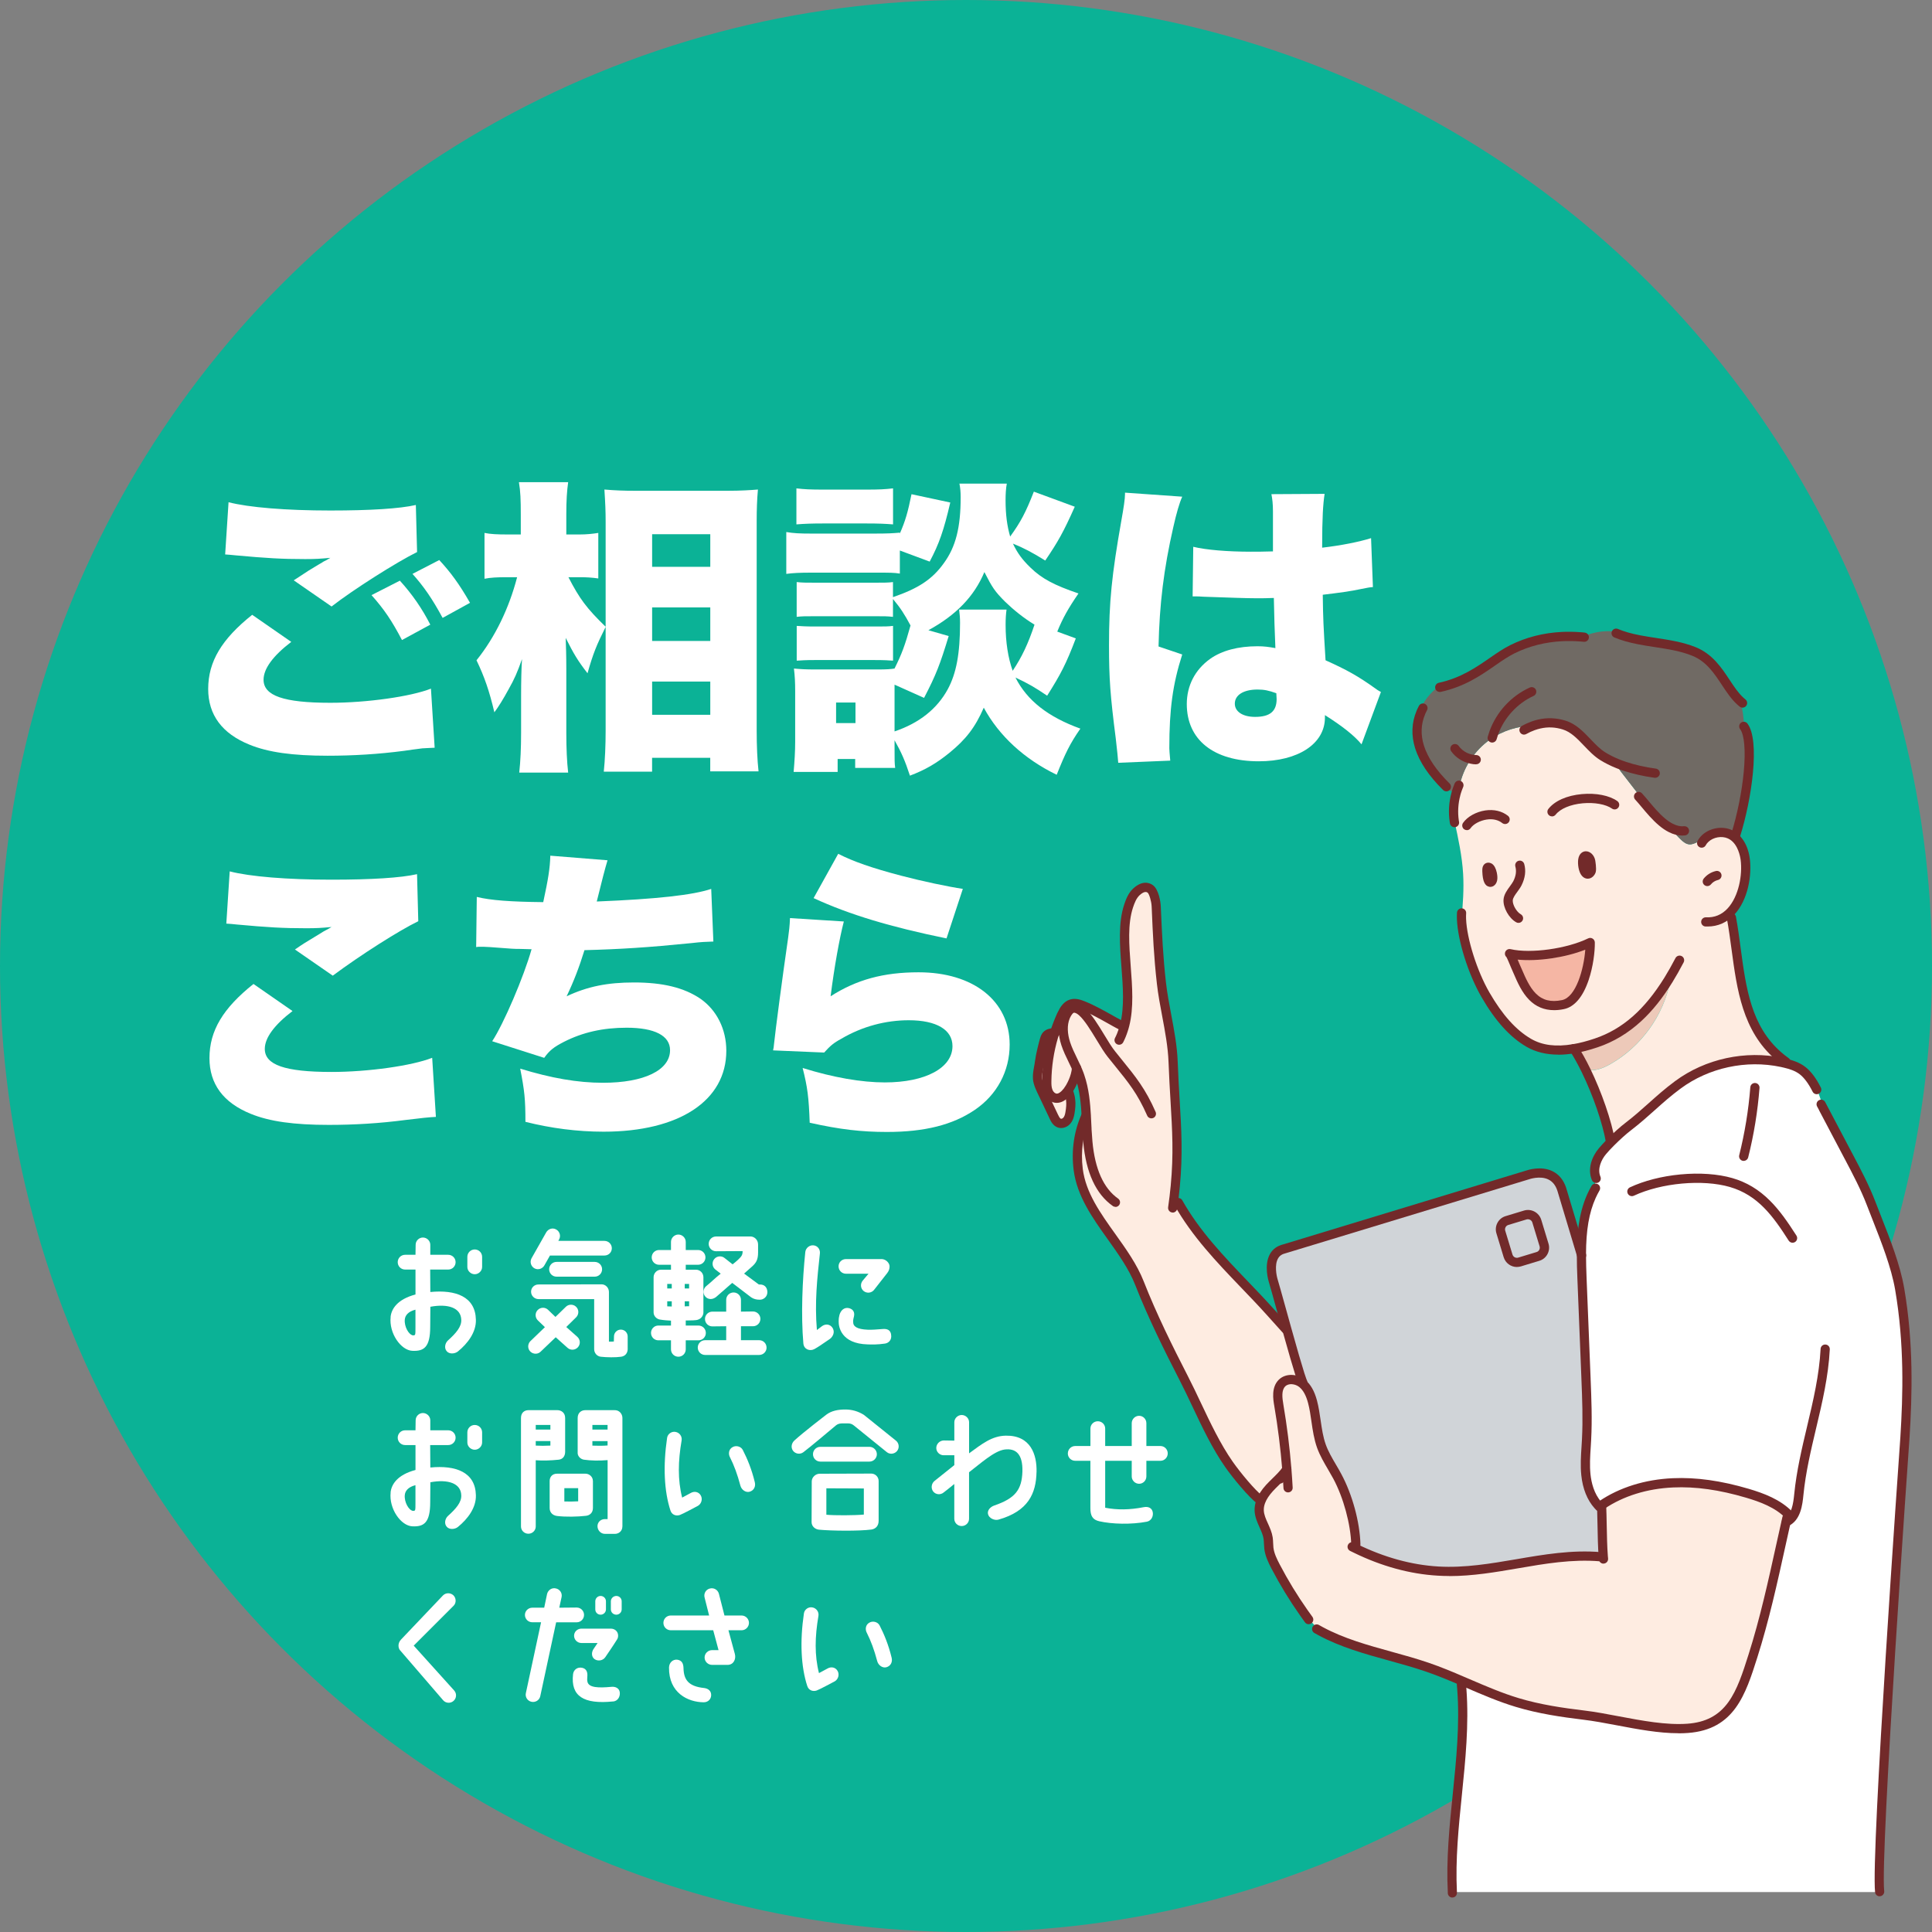
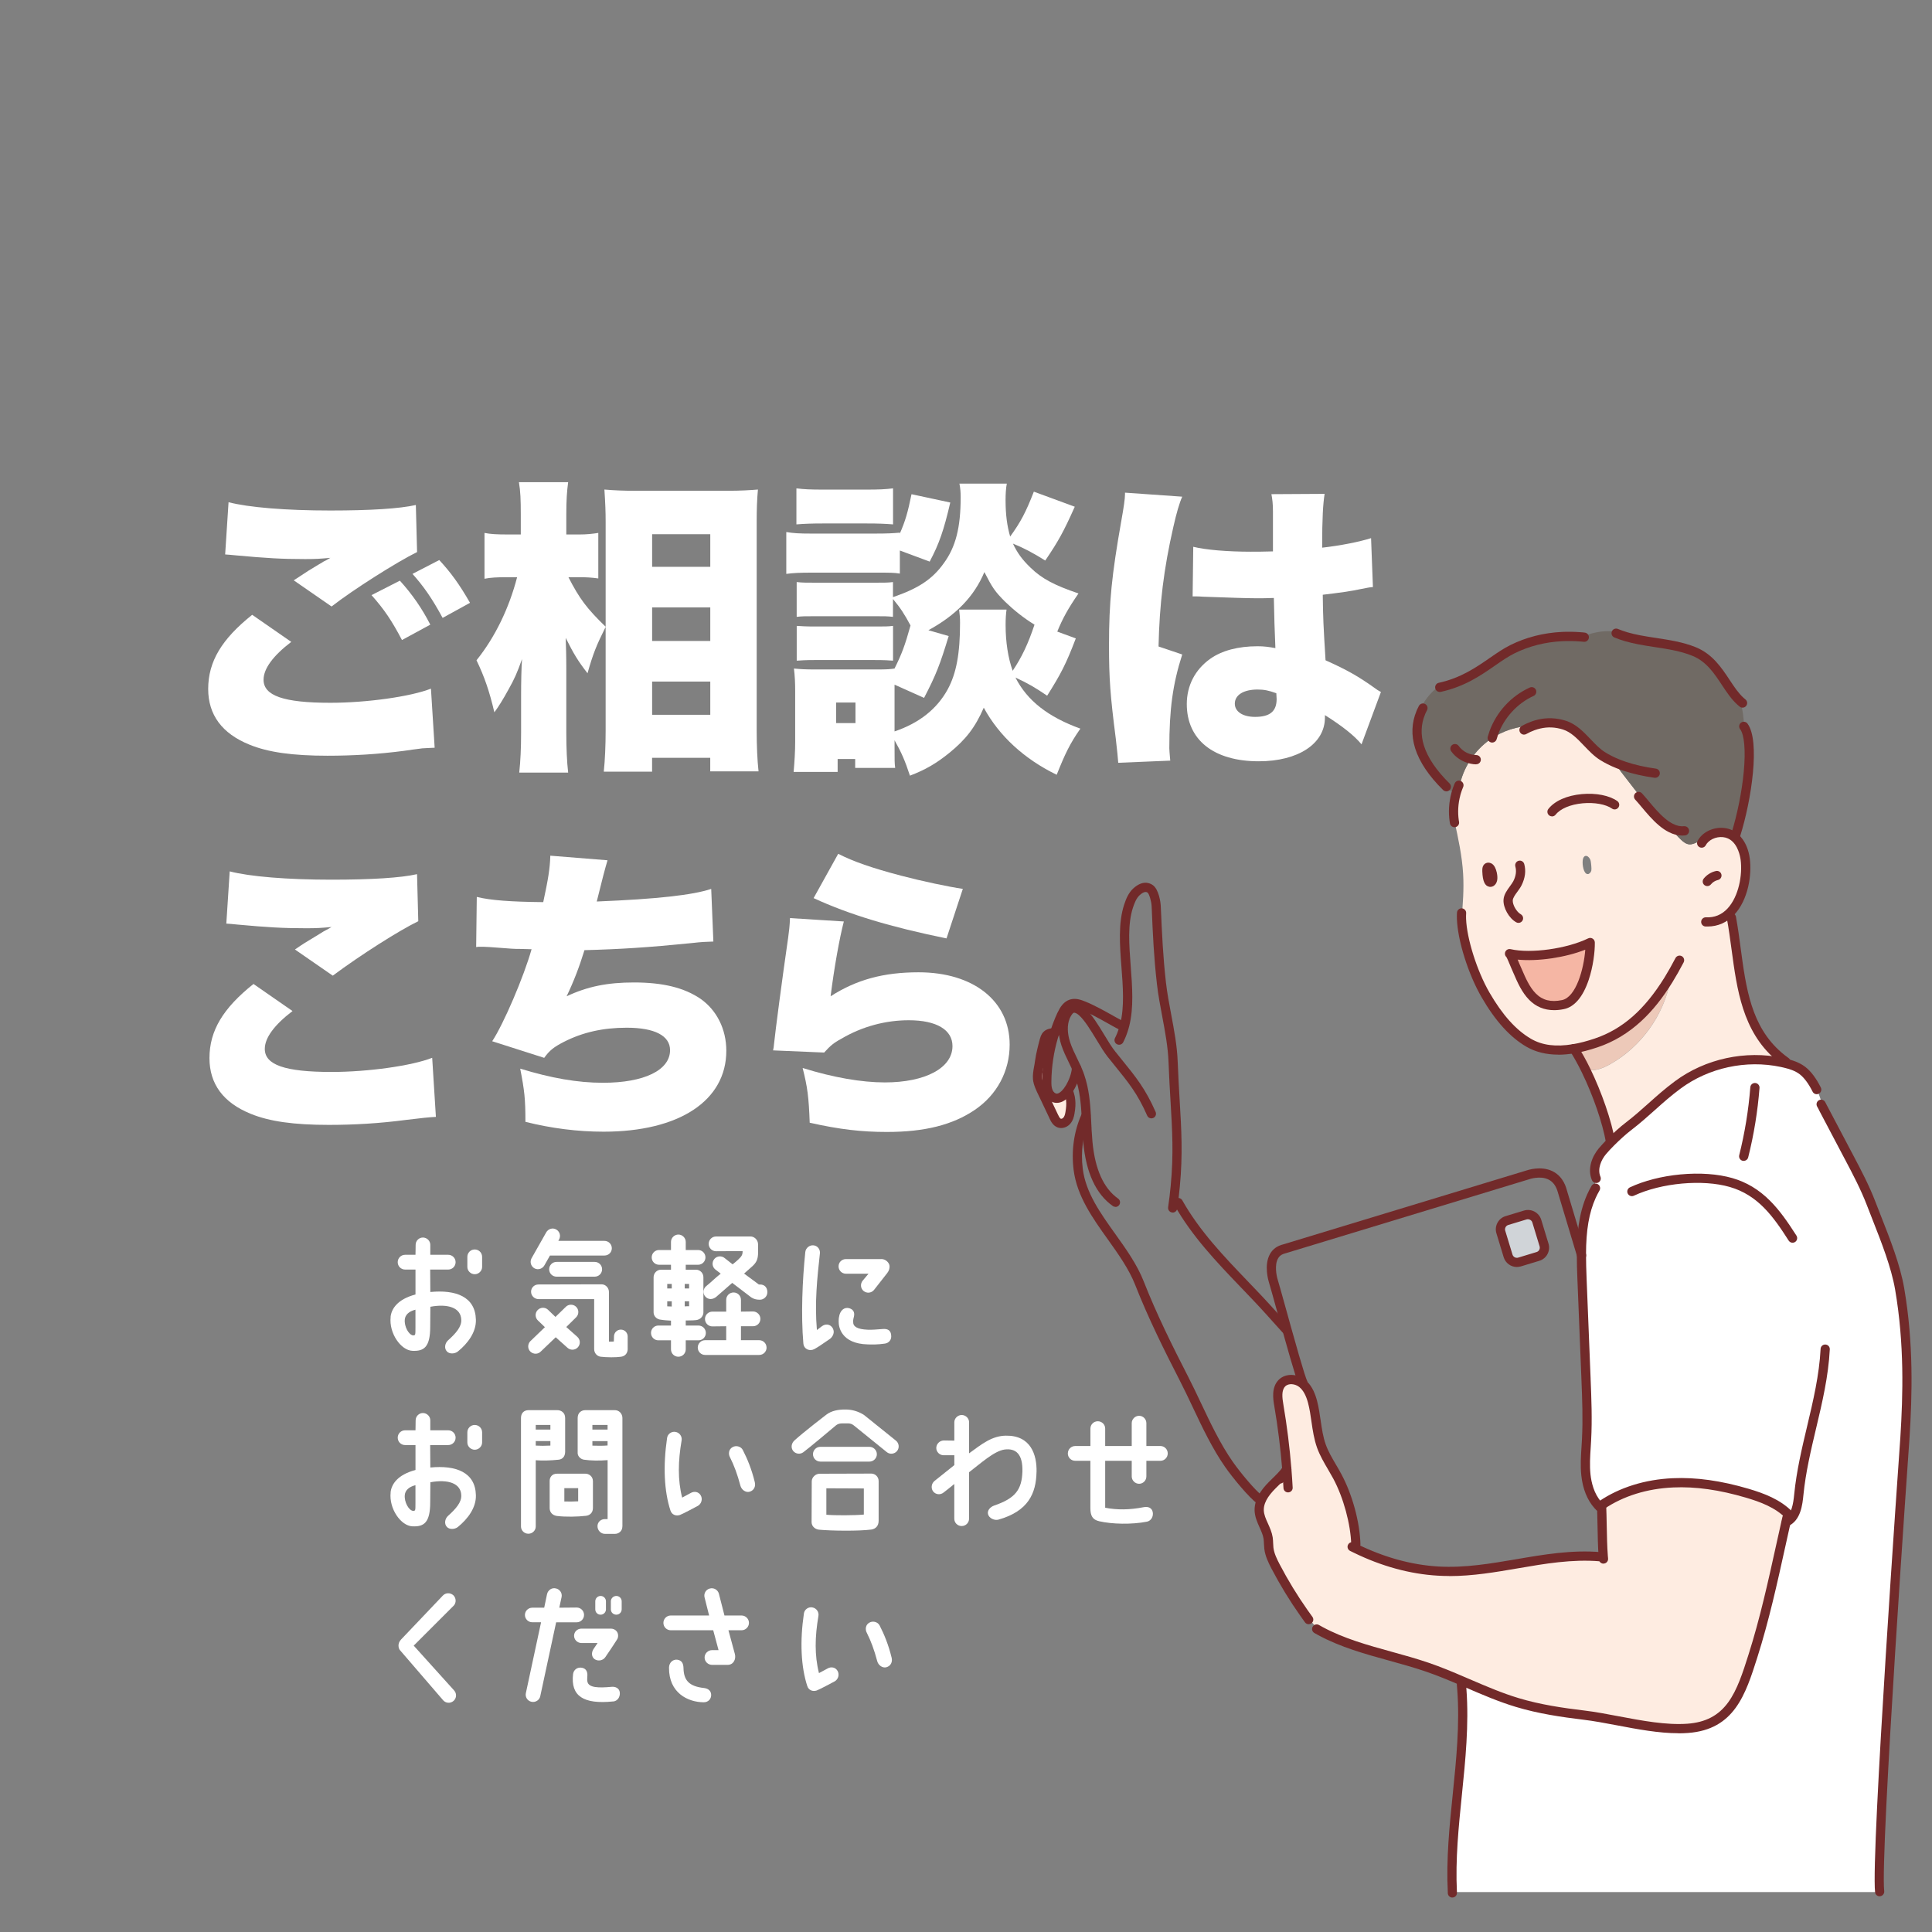
<svg xmlns="http://www.w3.org/2000/svg" id="_レイヤー_1" viewBox="0 0 500 500">
  <rect x="0" y="0" width="500" height="500" fill="#808080" stroke="none" />
  <defs>
    <style>      .st0 {        fill: #0bb296;      }      .st1 {        fill: #f5b6a4;      }      .st2 {        fill: #706a64;      }      .st3 {        fill: #edc9b9;      }      .st4 {        isolation: isolate;      }      .st5 {        fill: #fff;      }      .st6 {        fill: #d0d4d8;      }      .st7 {        fill: #feece1;      }      .st8 {        fill: #fdeae0;      }      .st9 {        fill: #722a2a;      }    </style>
  </defs>
-   <circle class="st0" cx="250" cy="250" r="250" />
  <g>
    <g>
      <path class="st5" d="M378.34,437.26c.03-.73.02-1.46-.02-2.2l.02-.04c4.72,2.02,9.41,4.12,14.32,5.6,5.6,1.69,11.39,2.55,17.18,3.25,8.33,1,18.44,4.04,26.9,3.42,11.12-.81,13.8-8.99,16.89-18.71,3.72-11.7,6.1-23.78,8.8-35.74l.6-.72c-2.84-2.95-6.84-4.48-10.78-5.65-6.25-1.85-12.76-3-19.27-2.71-6.51.29-13.04,2.08-18.43,5.74l-1.02.02c-1.9-2.12-2.83-4.99-3.12-7.83-.31-3.03.01-6.09.17-9.13.28-5.25.07-10.51-.14-15.76-.35-8.62-.69-17.23-1.04-25.85-.08-2.08-.16-4.19-.15-6.29.01-5.24.51-10.48,2.61-15.13.47-1.5.91-3.01,1.32-4.53l-.1-.03c-.98-2.33-.02-5.08,1.6-7.02.59-.7,1.35-1.53,2.19-2.37,1.48-1.48,3.16-3.01,4.44-3.99,4.89-3.74,7.93-7.16,12.88-10.83,7.6-5.63,17.66-7.79,26.9-5.83.29.06.58.13.86.19,1.61.39,3.23.92,4.54,1.93,1.31,1.01,2.57,2.72,3.67,4.91l.12-.04c.58,1.6,1.11,3.22,1.59,4.85l-.03.02c2.22,4.21,4.44,8.42,6.66,12.63,2.08,3.95,4.17,7.91,5.77,12.09,2.6,6.79,6.13,14.89,7.36,22.06,2.24,13.02,2.19,25.3,1.37,38.48,0,0-7.64,107.67-6.55,117.51v.1h-110.58c-.87-17.59,3.76-34.93,2.46-52.41h.01Z" />
      <path class="st3" d="M431.82,253.53l.45.27c-1.72,8.96-7.54,17.06-15.49,21.56-1.86,1.05-3.99,1.93-6.09,1.51l-.25.12c-1.03-2.11-2.09-4.03-3.13-5.61,1.99-.34,3.96-.88,5.8-1.51,8.46-2.85,14.23-9.08,18.71-16.35h0Z" />
-       <path class="st6" d="M333.03,343.97c-1.55-5.55-3.05-11.01-3.53-12.6,0,0-2.21-7,2.92-8.19l62.89-19.11s6.84-2.56,8.89,3.75l5.05,16.82c0,2.11.07,4.22.15,6.29.35,8.62.69,17.23,1.04,25.85.21,5.25.42,10.51.14,15.76-.16,3.05-.49,6.1-.17,9.13.3,2.84,1.22,5.72,3.12,7.83.13.14.26.28.39.41l.59-.02c.14,4,.12,9.09.41,12.89l-.74.06c-14.35-1.2-27.65,4.57-42.03,3.73-7.41-.44-14.66-2.59-21.34-5.85-.09-.32-.17-.63-.26-.95l.33-.09c-.16-5.64-2.12-12.62-4.79-17.59-1.39-2.6-3.12-5.05-4.12-7.82-1.33-3.69-1.3-7.72-2.31-11.51-.47-1.78-1.23-3.58-2.67-4.73l.19-.23c-.16-.3-.42-1.04-.77-2.12-.84-2.63-2.14-7.21-3.41-11.72h.03ZM398,325.17c1.26-.38,1.97-1.71,1.59-2.96l-1.88-6.18c-.38-1.26-1.71-1.97-2.97-1.59l-4.75,1.44c-1.26.38-1.97,1.71-1.59,2.96l1.88,6.18c.38,1.26,1.71,1.97,2.97,1.59l4.75-1.44Z" />
      <path class="st1" d="M411.53,243.93c.07,4.51-1.81,14.99-7.06,16.07-8.18,1.67-10.25-5.52-12.36-10.12-.17-.37-1.18-3-1.47-3.06,5.48,1.27,15.05-.04,20.88-2.88h0Z" />
      <path class="st6" d="M399.59,322.21c.38,1.26-.33,2.59-1.59,2.96l-4.75,1.44c-1.26.38-2.59-.33-2.97-1.59l-1.88-6.18c-.38-1.26.33-2.58,1.59-2.96l4.75-1.44c1.26-.38,2.59.33,2.97,1.59l1.88,6.18Z" />
      <path class="st7" d="M380.68,196.44c1.3-1.93,2.95-3.63,4.85-4.99,3.27-2.33,7.27-3.61,11.28-3.63.52-.18,1.04-.34,1.57-.46,2.05-.47,4.19-.43,6.44.28,4.09,1.26,6.41,5.83,9.97,8.05,1.21.76,2.52,1.4,3.88,1.94l-.06.15c.06.82.59,1.53,1.09,2.18,2.03,2.62,4.05,5.24,6.08,7.85l-.15.13s.05.06.08.1c1.28,1.53,2.75,3.29,4.4,4.67.74.62,1.5,1.15,2.31,1.56.76,1.1,1.64,2.12,2.61,3.04.62.58,1.33,1.15,2.18,1.21.68.05,1.34-.25,1.96-.53.7-.32,1.4-.64,2.1-.96,1.64-1.58,4.38-2.08,6.44-1.13.23.11.45.22.66.36,2.01,1.29,3,3.88,3.29,6.06.57,4.24-.52,10.15-3.67,13.55.16.48.33.96.49,1.45l-.4.13c2.37,13,1.87,26.88,12.16,35.8.3.56.59,1.12.87,1.69-9.24-1.96-19.3.2-26.9,5.83-4.95,3.67-7.99,7.09-12.88,10.83-1.28.98-2.97,2.51-4.44,3.99l-.08-.07c-.91-5.28-3.49-12.61-6.37-18.51l.25-.12c2.1.42,4.23-.46,6.09-1.51,7.96-4.5,13.78-12.6,15.49-21.56l-.45-.27c-4.48,7.26-10.25,13.49-18.71,16.35-1.85.62-3.81,1.17-5.8,1.51-4.01.68-8.14.53-11.68-1.53-4.82-2.8-8.42-7.63-11.18-12.4-3.4-5.87-6.02-14.4-6.21-19.64.37-3.87.64-7.76.42-11.64-.27-4.64-1.26-9.2-2.25-13.74h-.06c-.33-2.28-.18-4.64.42-6.88.04-.17.09-.35.14-.51.01-.03.02-.07.03-.1.15-.49.33-.98.53-1.46.01-.03.02-.05.03-.09.02-.05.04-.11.07-.18l.37-.74c.55-2.15,1.48-4.2,2.73-6.04v-.02ZM411.83,225.33c.11-.47-.06-1.98-.16-2.49-.28-1.35-1.81-2.08-2.06-.21-.15,1.17.23,3.55,1.27,3.58.39.04.83-.42.95-.88h0ZM404.47,259.99c5.25-1.07,7.13-11.56,7.06-16.07-5.83,2.84-15.4,4.15-20.88,2.88.29.06,1.3,2.69,1.47,3.06,2.11,4.6,4.17,11.79,12.36,10.12h0ZM386.31,227.58c.08-.46,0-.97-.09-1.46-.14-.62-.37-1.31-.76-1.59-.19-.13-.43-.13-.54.07-.09.14-.11.37-.1.58v.3c.03.91.19,2.74.83,2.85.33.07.59-.29.68-.74h-.02Z" />
      <path class="st2" d="M367.28,184.28c1-2.66,2.82-4.99,5.11-6.68l.21.28c8.91-1.94,13.56-7.27,18.83-9.88,4-1.98,8.4-3.04,12.84-3.26,1.58-.08,3.16-.05,4.73.07.17,0,.34.02.51.04l.62-.28c4.49-1.9,9.87-1.57,14.08.88l-.03.13c4.76.93,9.69,1.2,14.2,3.02,6.33,2.55,8.1,9.34,12.04,12.89.56,2.08.87,4.22.93,6.38l-.06.12c2.86,3.79.99,18.33-2.07,28.06l-.85.22c-.21-.14-.43-.26-.66-.36-2.07-.94-4.8-.44-6.44,1.13-.7.32-1.4.64-2.1.96-.62.28-1.28.58-1.96.53-.85-.06-1.56-.63-2.18-1.21-.97-.92-1.85-1.94-2.61-3.04-.8-.4-1.57-.94-2.31-1.56-1.65-1.38-3.12-3.14-4.4-4.67-.03-.03-.05-.06-.08-.1l.15-.13c-2.03-2.62-4.05-5.23-6.08-7.85-.5-.65-1.03-1.36-1.09-2.18l.06-.15c-1.36-.54-2.67-1.19-3.88-1.94-3.57-2.22-5.88-6.79-9.97-8.05-2.25-.7-4.4-.75-6.44-.28-.53.12-1.05.28-1.57.46-4.01.02-8.02,1.3-11.28,3.63-1.9,1.35-3.54,3.05-4.85,4.99-1.24,1.84-2.18,3.89-2.73,6.04l-.37.74c-.03.06-.05.13-.07.18-.01.03-.02.05-.03.09-.2.48-.38.97-.53,1.46-1.02-.04-2.03-.39-2.86-.98l.24-.36c-7.42-7.29-8.88-13.78-6.61-19.17l-.43-.15v-.02Z" />
      <path class="st7" d="M333.01,380.28h.02c-.44-5.57-1.14-11.11-2.07-16.61-.34-1.99-.6-4.34.85-5.74,1.34-1.3,3.67-1.08,5.14.07.02.02.04.03.06.05,1.44,1.15,2.2,2.95,2.67,4.73,1.01,3.79.98,7.82,2.31,11.51,1,2.78,2.72,5.22,4.12,7.82,2.67,4.97,4.63,11.95,4.79,17.59l-.33.09c.09.32.17.64.26.95,6.68,3.26,13.93,5.42,21.34,5.85,14.38.84,27.68-4.93,42.03-3.73l.74-.06c-.29-3.8-.27-8.89-.41-12.89l-.59.02c-.14-.13-.27-.27-.39-.41l1.02-.02c5.39-3.66,11.91-5.45,18.43-5.74,6.51-.29,13.02.86,19.27,2.71,3.93,1.16,7.93,2.69,10.78,5.65l-.6.72c-2.7,11.96-5.08,24.04-8.8,35.74-3.09,9.72-5.77,17.9-16.89,18.71-8.46.62-18.57-2.42-26.9-3.42-5.79-.7-11.58-1.57-17.18-3.25-4.9-1.48-9.6-3.58-14.32-5.6-2.98-1.28-5.96-2.52-9.02-3.56-9.2-3.14-19.06-4.69-27.58-9.3-1.59-1.47-3.03-3.1-4.3-4.85l-.05.03c-2.67-3.8-5.09-7.77-7.25-11.88-.79-1.51-1.56-3.09-1.77-4.79-.11-.87-.06-1.75-.19-2.62-.39-2.48-2.22-4.63-2.31-7.13-.03-.8.12-1.57.39-2.31.48-1.29,1.34-2.48,2.28-3.51,1.48-1.62,3.23-3.01,4.47-4.82h-.02Z" />
-       <path class="st7" d="M332.8,344.02l.15-.14s.05.06.08.09c1.26,4.51,2.57,9.09,3.41,11.72.34,1.07.61,1.82.77,2.12l-.19.23s-.04-.03-.06-.05c-1.48-1.15-3.8-1.37-5.14-.07-1.45,1.41-1.19,3.75-.85,5.74.94,5.5,1.63,11.05,2.07,16.61h-.02c-1.24,1.81-2.99,3.2-4.47,4.82-.94,1.03-1.8,2.22-2.28,3.51-.09-.06-.18-.13-.27-.2l.14-.19c-2.14-1.6-6.13-6.45-8.08-9.23-4.7-6.72-7.97-15.04-11.72-22.34-4.13-8.05-8.15-16.17-11.46-24.6-4-10.17-14.43-18.35-15.85-29.39-.59-4.68.04-9.53,1.97-13.84h.12c-.2-3.52-.53-6.99-1.67-10.28-.06-.2-.14-.4-.22-.61-.19-.52-.41-1.04-.64-1.55,0,.55-.12,1.18-.3,1.83-.28,1.03-.75,2.13-1.3,3.08-.04.08-.09.15-.13.23-.21.35-.43.67-.66.97-.2.27-.41.5-.61.7-.56.55-1.27,1.03-2.05,1.04-.98.01-1.82-.73-2.22-1.62-.4-.88-.43-1.89-.41-2.85.05-3.88.63-7.76,1.74-11.48.1-.35.21-.71.33-1.06,0-.03.02-.07.03-.1.48-1.49,1.04-2.94,1.68-4.36.01-.02.02-.05.03-.08.04-.07.07-.15.11-.22.54-1.13,1.25-2.29,2.44-2.65,1.03-.32,2.14.07,3.13.48,2.87,1.17,5.86,2.94,8.17,4.21l-.23.45c.77.51,1.54,1.03,2.31,1.55l.06.02c.06-.19.13-.39.18-.59.06-.22.13-.45.18-.68,2.4-9.47-1.9-21.99,1.01-30.81.44-1.35,1-2.73,2.05-3.69,1.06-.95,2.33-1.55,3.51-.75.97.65,1.52,3.27,1.57,4.44.31,7.12.55,12.88,1.35,19.97.78,6.85,2.78,13.54,3.03,20.45.48,12.88,1.65,20.54.56,32.08h.03c-.15,1.44-.01,2.9.38,4.29l.36-.02c6.14,10.93,15.57,19.13,23.86,28.37,1.31,1.46,2.65,2.94,3.99,4.43l.03.02Z" />
      <path class="st7" d="M275.58,283.2c.21-.2.41-.44.61-.7.12.78.34,1.54.67,2.26l.23-.03c.12,1.08.02,2.18-.19,3.32-.12.71-.33,1.44-.81,1.98-.47.54-1.25.87-1.93.64-.72-.25-1.12-.99-1.44-1.68-.85-1.78-1.69-3.57-2.54-5.36-.59-1.25-1.56-3.06-1.67-4.45-.12-1.47.34-2.92.52-4.39.2-1.62.83-4.1,1.25-5.67.05-.2.12-.37.18-.53.12-.29.26-.5.43-.67.49.1.98.21,1.47.31l.26.08c-1.1,3.72-1.69,7.6-1.74,11.48-.01.97.01,1.97.41,2.85s1.24,1.63,2.22,1.62c.78-.01,1.48-.49,2.05-1.04l.02-.02Z" />
      <path class="st8" d="M272.79,267.25s.11-.01.17-.02c-.12.35-.23.7-.33,1.06l-.26-.08c-.49-.11-.98-.21-1.47-.31.43-.43,1.03-.57,1.89-.65h0Z" />
    </g>
    <g>
      <path class="st9" d="M332.8,345.21c-.33,0-.65-.13-.89-.39l-1.12-1.24c-.96-1.07-1.92-2.13-2.87-3.19-2.19-2.44-4.5-4.85-6.74-7.18-6.24-6.51-12.69-13.24-17.28-21.4-.32-.57-.12-1.3.46-1.62.57-.32,1.3-.12,1.62.46,4.44,7.9,10.78,14.52,16.92,20.92,2.25,2.34,4.57,4.77,6.79,7.24.95,1.05,1.9,2.11,2.87,3.18l1.12,1.24c.44.49.4,1.24-.09,1.68-.23.21-.51.31-.8.31h0Z" />
      <path class="st9" d="M288.67,312.33c-.24,0-.48-.07-.68-.22-4.36-3.06-6.93-8.62-7.65-16.52-.1-1.14-.17-2.29-.23-3.26v-.23c-.05-.65-.08-1.31-.12-1.96-.01-.26-.03-.5-.04-.74l-.02-.36v-.06h0v-.1c-.18-3.09-.47-6.65-1.61-9.94v-.02c-.05-.16-.12-.34-.19-.54v-.02c-.19-.51-.41-1.03-.61-1.48-.29-.64-.61-1.31-.93-1.96-.69-1.41-1.4-2.88-1.91-4.43-.92-2.82-.95-5.56-.09-7.71.06-.16.13-.32.21-.48.18-.37.38-.72.63-1.08.28-.4.73-.95,1.43-1.27,1.18-.53,2.63-.17,3.95,1,1.73,1.53,3.4,4.28,5.02,6.94.99,1.64,1.93,3.18,2.75,4.19.64.8,1.24,1.54,1.82,2.26,3.52,4.34,6.06,7.47,8.67,13.42.26.6-.01,1.31-.61,1.57-.6.26-1.31-.01-1.57-.61-2.48-5.65-4.81-8.52-8.34-12.87-.58-.72-1.19-1.47-1.83-2.27-.91-1.13-1.89-2.74-2.92-4.45-1.46-2.39-3.1-5.11-4.56-6.39-.55-.49-1.12-.74-1.4-.62-.13.06-.27.21-.45.46-.17.24-.32.49-.44.75-.05.11-.1.21-.14.32-.66,1.65-.61,3.81.14,6.09.46,1.4,1.11,2.73,1.79,4.13.32.66.65,1.34.96,2.03.21.49.46,1.05.67,1.62.09.24.17.45.23.65,1.23,3.57,1.54,7.32,1.73,10.56v.18l.02.37c.01.25.03.51.04.76.04.64.07,1.3.1,1.96v.22c.07.95.13,2.07.23,3.18.65,7.17,2.89,12.15,6.64,14.79.54.38.67,1.12.29,1.66-.23.33-.6.51-.98.51v-.03ZM279.93,288.99h0Z" />
      <path class="st9" d="M326.13,389.41c-.25,0-.5-.08-.71-.24-2.3-1.72-6.39-6.71-8.34-9.5-3.32-4.75-5.93-10.26-8.45-15.6-1.08-2.29-2.21-4.66-3.35-6.88-3.98-7.75-8.13-16.1-11.51-24.7-1.61-4.09-4.38-7.97-7.06-11.73-3.93-5.5-7.99-11.19-8.85-17.95-.64-5.02.08-10.03,2.06-14.48.27-.6.97-.87,1.57-.6s.87.97.6,1.57c-1.81,4.06-2.45,8.63-1.87,13.21.79,6.16,4.5,11.36,8.43,16.86,2.77,3.88,5.63,7.88,7.34,12.24,3.34,8.5,7.46,16.8,11.41,24.49,1.16,2.25,2.29,4.64,3.38,6.94,2.48,5.24,5.05,10.67,8.25,15.25,1.9,2.72,5.79,7.44,7.81,8.95.53.39.63,1.14.24,1.67-.23.31-.59.48-.96.48v.02Z" />
      <path class="st9" d="M303.49,313.8c-.06,0-.11,0-.17-.01-.65-.09-1.1-.7-1.01-1.35.28-1.95.5-3.78.67-5.6.77-8.15.41-14.22-.05-21.9-.18-3.11-.38-6.32-.51-10.02-.15-3.99-.91-8.01-1.64-11.9-.52-2.76-1.06-5.61-1.38-8.46-.79-7-1.04-12.59-1.34-19.67l-.02-.38c-.06-1.26-.63-3.2-1.05-3.5-.19-.13-.76-.51-2.04.65-.84.76-1.32,1.98-1.72,3.17-1.43,4.34-1.02,9.64-.6,15.26.4,5.26.82,10.7-.39,15.47-.06.25-.13.5-.2.73s-.13.44-.2.64c-.33,1.02-.71,1.94-1.15,2.8-.3.59-1.02.82-1.61.52-.59-.3-.82-1.02-.52-1.61.39-.75.71-1.55,1.01-2.46.06-.18.12-.36.17-.56.06-.21.12-.42.17-.62v-.02c1.11-4.39.71-9.63.32-14.71-.43-5.6-.87-11.39.71-16.18.5-1.51,1.13-3.06,2.39-4.2,2.33-2.1,4.12-1.44,4.98-.85,1.59,1.07,2.06,4.51,2.09,5.37l.02.38c.31,7.03.55,12.59,1.33,19.51.32,2.77.85,5.58,1.36,8.29.75,3.98,1.53,8.09,1.68,12.25.14,3.68.33,6.87.51,9.97.45,7.48.83,13.94.04,22.27-.17,1.83-.4,3.75-.68,5.72-.09.59-.6,1.02-1.18,1.02v-.02Z" />
      <path class="st9" d="M273.5,285.43c-1.36,0-2.65-.91-3.28-2.32-.5-1.12-.53-2.32-.52-3.36.05-3.99.65-7.96,1.78-11.8.1-.36.21-.71.33-1.06.02-.06.04-.12.06-.18.48-1.47,1.05-2.96,1.71-4.42v-.03s.05-.08.07-.12c.02-.03.03-.06.05-.1.02-.03.03-.06.05-.09.6-1.26,1.5-2.76,3.17-3.27,1.41-.43,2.77.04,3.93.51,2.46,1,5.03,2.45,7.1,3.61.42.23.82.46,1.2.67.76.42,1.28.69,1.71.91.59.29.83,1.01.54,1.6-.29.59-1.01.83-1.6.54-.59-.29-1.24-.65-1.81-.96-.39-.21-.79-.44-1.21-.68-2.12-1.19-4.51-2.53-6.84-3.48-.78-.32-1.67-.64-2.33-.44-.61.19-1.14.81-1.71,2.02,0,0,0,.01-.01.02l-.04.07s-.04.07-.05.11c0,.02-.01.03-.02.04,0,0-.01.02-.01.03-.63,1.4-1.18,2.83-1.64,4.24,0,.03-.02.06-.03.08v.02c-.11.33-.21.67-.31,1.02-1.07,3.63-1.64,7.39-1.69,11.16-.01.82,0,1.67.31,2.35.24.54.7.92,1.12.91.34,0,.76-.25,1.23-.7.16-.16.33-.35.5-.57h.01c.18-.25.37-.53.58-.86,0,0,0-.01.01-.02.03-.04.05-.09.08-.13l.02-.04h0c.51-.89.93-1.88,1.18-2.81.16-.58.25-1.1.26-1.52h0c0-.66.53-1.2,1.19-1.2s1.19.53,1.19,1.19h0v.03c0,.64-.12,1.36-.35,2.14-.3,1.11-.81,2.3-1.41,3.35l-.02.03c-.04.08-.09.16-.14.23-.25.41-.49.76-.73,1.06-.23.31-.48.59-.72.83-.92.91-1.89,1.37-2.87,1.38h-.04,0Z" />
      <path class="st9" d="M274.63,291.94c-.29,0-.58-.05-.86-.14-1.24-.42-1.82-1.64-2.13-2.3l-.05-.12c-.83-1.75-1.66-3.5-2.48-5.24-.08-.17-.17-.35-.26-.54-.63-1.29-1.41-2.9-1.52-4.32-.09-1.15.11-2.23.3-3.28.09-.47.17-.92.22-1.36.25-1.96,1.05-4.97,1.29-5.84.06-.22.13-.42.22-.66v-.02c.18-.43.4-.77.69-1.06.74-.75,1.71-.91,2.58-.99.07-.01.14-.02.2-.02.09-.01.17-.02.24-.02.66-.04,1.22.47,1.26,1.12s-.47,1.22-1.12,1.26h-.05s-.08.01-.12.01h-.04s-.06,0-.09.01c-.67.06-1.01.15-1.16.3-.07.07-.12.16-.18.29-.06.15-.1.27-.13.4-.23.84-.99,3.71-1.22,5.51-.06.51-.15,1.01-.24,1.5-.17.93-.33,1.82-.27,2.65.08.97.78,2.41,1.29,3.47.1.2.19.39.27.56.82,1.75,1.65,3.5,2.48,5.24l.06.12c.15.31.45.96.75,1.06.15.05.45-.06.64-.29.26-.29.42-.74.53-1.4h0c.21-1.2.27-2.15.18-2.99-.04-.42-.12-.82-.24-1.2,0-.01,0-.03-.01-.04,0-.03-.02-.06-.03-.09,0-.03-.02-.05-.03-.08-.04-.13-.09-.28-.17-.44-.27-.6,0-1.31.6-1.58s1.31,0,1.58.6c.11.25.2.49.27.72.03.08.05.16.07.24.16.52.27,1.07.32,1.63.12,1.06.05,2.22-.2,3.64-.12.7-.36,1.73-1.08,2.56-.62.72-1.5,1.12-2.36,1.12h0ZM273.01,268.42h0ZM273.01,268.42h0ZM273.18,268.41h0ZM273.18,268.41h0Z" />
      <path class="st9" d="M385.72,229.52c-.1,0-.21,0-.31-.03-1.14-.21-1.7-1.44-1.79-3.97h0v-.36c0-.48.09-.86.27-1.17.21-.36.55-.61.95-.7.43-.1.88,0,1.28.25.01,0,.02,0,.03.02.58.41.98,1.17,1.23,2.3v.03c.11.56.21,1.22.09,1.89v.03c-.13.64-.44,1.16-.9,1.45-.26.17-.56.26-.86.26h0ZM386.01,225.04h0Z" />
-       <path class="st9" d="M410.93,227.4h-.14c-.39-.02-.93-.18-1.41-.75-.89-1.06-1.09-3.08-.95-4.18.2-1.54,1.13-2.13,1.93-2.16,1.13-.04,2.19.94,2.47,2.28.05.26.36,2.16.16,3.01v.04c-.24.9-1.06,1.76-2.04,1.76h-.02ZM411.2,225.11h0ZM409.61,222.62h0Z" />
      <path class="st9" d="M392.98,238.84c-.2,0-.4-.05-.58-.15-1.88-1.05-3.42-3.77-3.29-5.83.08-1.34.93-2.5,1.67-3.51.34-.47.66-.91.86-1.29.69-1.37.86-2.62.53-3.82-.17-.63.2-1.29.83-1.47.64-.18,1.29.2,1.47.83.49,1.77.25,3.63-.7,5.53-.28.56-.68,1.1-1.06,1.63-.58.79-1.17,1.6-1.21,2.25-.07,1.15.99,2.99,2.07,3.6.58.32.78,1.05.46,1.62-.22.39-.62.61-1.04.61h0Z" />
      <path class="st9" d="M402.2,261.43c-2.53,0-4.69-.89-6.44-2.66-1.92-1.94-3.07-4.59-4.07-6.92-.23-.52-.44-1.02-.65-1.49-.04-.09-.11-.25-.22-.53-.18-.44-.71-1.72-.95-2.13-.32-.28-.47-.72-.37-1.16.15-.64.78-1.04,1.42-.9h.02c5.19,1.2,14.57-.1,20.08-2.79.37-.18.8-.16,1.15.06.35.21.56.59.57,1,.04,2.37-.44,6.29-1.6,9.72-1.47,4.37-3.69,6.98-6.41,7.53-.87.18-1.71.27-2.51.27h-.02ZM392.77,248.35c.08.18.16.38.24.58.08.19.16.39.18.44.23.49.44,1,.68,1.54.92,2.14,1.97,4.57,3.58,6.19,1.75,1.77,3.91,2.32,6.78,1.73,3.66-.75,5.67-8.08,6.04-13.05-5.2,2.05-12.31,3.08-17.5,2.57h0Z" />
      <path class="st9" d="M403.28,272.94c-3.14,0-5.9-.69-8.25-2.05-4.24-2.47-8.04-6.66-11.61-12.83-3.43-5.92-6.16-14.6-6.37-20.2-.02-.6-.01-1.17.02-1.68.05-.66.62-1.15,1.27-1.1.66.05,1.15.62,1.1,1.27-.03.43-.04.91-.02,1.43.19,5.17,2.85,13.56,6.05,19.09,3.36,5.8,6.87,9.71,10.75,11.97,2.9,1.69,6.46,2.14,10.88,1.39,1.74-.29,3.58-.77,5.62-1.46,7.16-2.41,12.9-7.45,18.08-15.84.93-1.51,1.85-3.14,2.81-4.98.3-.58,1.03-.81,1.61-.51s.81,1.02.51,1.61c-.99,1.89-1.94,3.57-2.9,5.13-2.54,4.11-5.17,7.41-8.07,10.08-3.37,3.11-7.16,5.39-11.28,6.77-2.17.73-4.13,1.24-5.99,1.55-1.47.25-2.88.38-4.22.38v-.02Z" />
-       <path class="st9" d="M379.62,214.84c-.23,0-.47-.07-.68-.21-.54-.37-.68-1.12-.31-1.66,1.11-1.61,3.37-2.87,5.76-3.23,2.23-.33,4.31.16,5.87,1.39.52.41.6,1.16.19,1.68-.41.52-1.16.6-1.68.19-1.03-.82-2.46-1.14-4.03-.9-1.71.26-3.42,1.17-4.15,2.23-.23.34-.6.52-.98.52h0Z" />
      <path class="st9" d="M401.66,211.27c-.26,0-.52-.08-.74-.25-.52-.41-.61-1.16-.2-1.67,1.64-2.09,4.8-3.49,8.67-3.84,3.65-.33,7.08.34,9.16,1.8.54.38.67,1.12.29,1.66-.38.54-1.12.67-1.66.29-1.58-1.11-4.55-1.65-7.57-1.37-3.17.29-5.79,1.39-7.01,2.94-.24.3-.59.46-.94.46v-.02Z" />
      <path class="st9" d="M386.18,192.17c-.1,0-.21,0-.32-.04-.63-.17-1.01-.83-.83-1.47.13-.46.28-.93.46-1.45,1.82-4.99,5.62-9.1,10.42-11.28.6-.27,1.31,0,1.58.59.27.6,0,1.31-.59,1.58-4.16,1.89-7.59,5.6-9.17,9.92-.16.45-.29.87-.4,1.27-.15.53-.63.88-1.15.88h0Z" />
      <path class="st9" d="M428.38,201.29s-.11,0-.17,0c-2.97-.41-5.71-1.04-8.15-1.85-.64-.21-1.26-.44-1.84-.68-1.47-.59-2.84-1.28-4.06-2.04-1.61-1-2.94-2.4-4.24-3.76-1.73-1.81-3.36-3.52-5.46-4.17-1.98-.62-3.88-.7-5.83-.25-.46.1-.94.25-1.44.42-.73.26-1.47.6-2.2,1.01-.58.32-1.3.11-1.62-.47s-.11-1.3.47-1.62c.84-.47,1.71-.86,2.56-1.17.59-.21,1.16-.38,1.71-.5,2.33-.53,4.7-.43,7.06.3,2.69.83,4.61,2.85,6.47,4.8,1.25,1.31,2.42,2.54,3.77,3.38,1.1.69,2.34,1.31,3.69,1.85.54.22,1.12.43,1.71.63,2.29.77,4.89,1.36,7.72,1.75.65.09,1.11.69,1.02,1.34-.08.6-.59,1.03-1.18,1.03h.01Z" />
      <path class="st9" d="M435.44,216.25c-1.17,0-2.37-.3-3.56-.91-.83-.42-1.66-.97-2.53-1.71-1.71-1.43-3.2-3.21-4.51-4.78l-.03-.03s-.07-.08-.1-.12l-.02-.03c-.54-.64-1.05-1.25-1.5-1.73s-.42-1.24.06-1.69,1.24-.42,1.69.06c.49.53,1.02,1.16,1.58,1.82l.03.04s.02.02.03.03c0,0,.02.02.03.04,0,0,.02.02.02.03l.04.05c1.25,1.49,2.66,3.18,4.21,4.48.73.61,1.41,1.07,2.07,1.4,1.01.51,1.96.72,2.88.63.66-.06,1.24.42,1.3,1.08s-.42,1.24-1.08,1.3c-.2.02-.41.03-.61.03h0Z" />
      <path class="st9" d="M441.92,239.78c-.18,0-.36,0-.53,0-.66-.03-1.16-.59-1.13-1.25s.6-1.16,1.25-1.13c2.19.11,4.08-.66,5.6-2.31,2.89-3.13,3.88-8.7,3.36-12.59-.12-.88-.66-3.87-2.75-5.22-.16-.11-.33-.2-.51-.28-1.62-.74-3.82-.35-5.12.91-.27.26-.49.54-.65.85-.31.58-1.04.79-1.62.48s-.79-1.04-.48-1.62c.28-.53.65-1.01,1.1-1.44,2-1.92,5.27-2.5,7.76-1.36.29.13.56.28.82.45.95.61,3.23,2.52,3.82,6.9.57,4.3-.42,10.68-3.98,14.52-1.87,2.03-4.26,3.09-6.94,3.09h0Z" />
      <path class="st9" d="M441.85,229.32c-.26,0-.53-.09-.75-.26-.51-.41-.59-1.16-.18-1.68.79-.98,1.91-1.68,3.15-1.96.64-.15,1.28.25,1.43.89s-.25,1.28-.89,1.43c-.72.17-1.37.57-1.83,1.14-.24.29-.58.44-.93.44Z" />
      <path class="st9" d="M376.42,214.08c-.57,0-1.08-.42-1.18-1-.03-.16-.05-.31-.07-.47-.35-2.41-.2-4.95.44-7.35.05-.2.1-.4.16-.58.01-.03.02-.08.04-.13.14-.47.32-.96.54-1.5.02-.06.04-.1.06-.15h0v-.03s.04-.08.06-.12c.26-.61.96-.89,1.56-.64.61.26.89.96.64,1.56,0,.02-.01.03-.02.05-.02.05-.04.11-.06.15,0,.02-.01.03-.02.05-.2.5-.37.94-.49,1.36,0,.03-.02.05-.03.08v.02s-.01.02-.01.03c-.04.13-.08.27-.12.42v.04c-.56,2.09-.69,4.31-.39,6.41.02.14.04.28.07.42.11.65-.33,1.26-.98,1.37-.07,0-.13.02-.19.02h-.01ZM378.05,205.39h0ZM378.6,203.88h0ZM378.6,203.86h0Z" />
      <path class="st9" d="M374.32,204.8c-.3,0-.6-.11-.84-.34-3.69-3.63-6.13-7.26-7.24-10.79-1.05-3.35-.93-6.61.36-9.69.05-.11.1-.23.14-.34.15-.33.3-.64.47-.96.31-.58,1.03-.8,1.61-.49s.8,1.03.49,1.61c-.14.26-.27.53-.4.81-.04.08-.08.17-.11.26v.02c-1.07,2.55-1.17,5.26-.29,8.06.99,3.16,3.22,6.45,6.64,9.81.47.46.48,1.22.01,1.69-.23.24-.54.36-.85.36h0Z" />
      <path class="st9" d="M372.6,179.07c-.55,0-1.04-.38-1.16-.94-.14-.64.27-1.28.91-1.42,5.72-1.25,9.68-4,13.18-6.42,1.82-1.26,3.55-2.46,5.38-3.36,4.05-2.01,8.53-3.15,13.31-3.39,1.6-.08,3.24-.05,4.87.08.17,0,.35.02.52.04.12,0,.25.02.37.04l.15.02c.66.07,1.13.65,1.07,1.31-.07.66-.65,1.13-1.31,1.07l-.17-.02c-.1,0-.2-.02-.31-.03-.16,0-.32-.03-.48-.04h-.02c-1.53-.12-3.07-.15-4.58-.07-4.45.22-8.62,1.28-12.37,3.14-1.67.83-3.33,1.97-5.08,3.19-3.68,2.55-7.85,5.44-14.03,6.79-.09.02-.17.03-.26.03v-.02Z" />
      <path class="st9" d="M450.97,183.14c-.26,0-.52-.08-.74-.26-.24-.19-.43-.35-.6-.51-1.56-1.41-2.75-3.2-4.01-5.11-1.98-2.99-4.02-6.09-7.67-7.55-3.04-1.23-6.26-1.72-9.66-2.24-1.42-.22-2.88-.44-4.32-.72-2.45-.48-4.41-1.04-6.18-1.78-.61-.25-.89-.95-.64-1.56s.95-.89,1.56-.64c1.61.68,3.43,1.2,5.71,1.64,1.39.27,2.83.49,4.23.7,3.39.52,6.89,1.05,10.19,2.38,4.33,1.75,6.69,5.31,8.77,8.45,1.17,1.77,2.28,3.45,3.62,4.66.14.13.29.26.48.41.52.41.6,1.16.19,1.68-.24.3-.58.45-.93.45h0Z" />
      <path class="st9" d="M449.22,217.23c-.12,0-.24-.02-.36-.06-.63-.2-.98-.87-.78-1.49,1.53-4.87,2.73-10.86,3.21-16.01.5-5.42.15-9.52-.95-10.97-.4-.53-.29-1.27.23-1.67s1.27-.29,1.67.23c3.35,4.43,1.06,19.77-1.89,29.14-.16.51-.63.84-1.14.84h.01Z" />
      <path class="st9" d="M382.02,197.81h-.03c-.48,0-.91-.06-1.31-.15-.09-.02-.18-.03-.26-.06-1.95-.43-3.72-1.58-4.85-3.17-.38-.54-.26-1.28.28-1.66s1.28-.26,1.66.28c.8,1.12,2.05,1.93,3.44,2.23h0s.03,0,.05,0h0s.1.02.15.03h.03c.26.06.56.09.9.1.66.02,1.18.57,1.16,1.22s-.55,1.16-1.19,1.16h-.03ZM380.31,197.57h0ZM381.06,195.31h0Z" />
      <path class="st9" d="M416.8,296.7c-.57,0-1.07-.41-1.17-.99-.87-5.04-3.33-12.18-6.26-18.19-1.03-2.11-2.05-3.94-3.03-5.45-.14-.19-.22-.43-.22-.69,0-.66.53-1.19,1.19-1.19.33,0,.63.14.85.35.06.06.11.12.15.19,1.04,1.59,2.12,3.53,3.2,5.74,3.02,6.2,5.56,13.59,6.47,18.83.11.65-.32,1.27-.97,1.38-.07.01-.14.02-.2.02h0ZM408.5,271.38h0Z" />
      <path class="st9" d="M462.19,275.99c-.24,0-.48-.07-.69-.22-.7-.5-1.39-1.04-2.04-1.61-8.5-7.36-9.94-18.06-11.33-28.4-.36-2.66-.73-5.42-1.22-8.08-.12-.65.31-1.27.96-1.39s1.27.31,1.39.96c.5,2.72.87,5.5,1.23,8.19,1.39,10.36,2.71,20.14,10.53,26.92.6.52,1.23,1.02,1.87,1.47.54.38.66,1.13.28,1.66-.23.33-.6.5-.97.5h-.01Z" />
      <path class="st9" d="M337.2,359c-.43,0-.84-.23-1.05-.63-.13-.24-.34-.72-.85-2.31-.71-2.23-1.83-6.08-3.42-11.76-.53-1.88-1.05-3.76-1.52-5.47-.9-3.25-1.68-6.06-2-7.1-.05-.16-1.33-4.31.32-7.21.73-1.28,1.88-2.11,3.43-2.48l62.83-19.09c.43-.15,3.84-1.29,6.81.14,1.7.82,2.91,2.29,3.59,4.37v.03l5.05,16.82.07.23c.19.63-.16,1.3-.79,1.49s-1.3-.16-1.49-.79l-.07-.23-5.05-16.81c-.47-1.45-1.24-2.41-2.34-2.95-2.18-1.06-4.97-.06-5-.05-.02,0-.05.02-.07.02l-62.89,19.11s-.05.01-.08.02c-.9.21-1.54.65-1.93,1.35-.94,1.65-.4,4.4-.12,5.33.33,1.07,1.07,3.76,2.02,7.16.48,1.71,1,3.59,1.52,5.47,1.58,5.66,2.69,9.48,3.39,11.68.48,1.48.64,1.84.68,1.92.31.58.09,1.3-.5,1.61-.18.09-.37.14-.56.14h.02Z" />
      <path class="st9" d="M338.69,420.35c-.37,0-.73-.17-.96-.49-.49-.67-.92-1.27-1.32-1.85-2.69-3.82-5.15-7.86-7.32-12-.83-1.6-1.67-3.31-1.89-5.2-.05-.44-.07-.88-.09-1.3-.02-.45-.04-.88-.1-1.28-.15-.97-.58-1.93-1.04-2.95-.6-1.34-1.22-2.73-1.28-4.32-.03-.9.12-1.83.46-2.77.48-1.29,1.33-2.61,2.52-3.91.54-.58,1.1-1.14,1.65-1.67,1.01-.99,1.97-1.93,2.72-3.01.37-.54,1.12-.68,1.66-.31s.68,1.12.31,1.66c-.88,1.28-1.96,2.34-3.02,3.37-.55.54-1.07,1.04-1.56,1.58-.98,1.07-1.67,2.12-2.04,3.12-.24.64-.34,1.25-.32,1.85.04,1.13.54,2.25,1.08,3.43.5,1.12,1.02,2.27,1.22,3.56.08.54.1,1.05.12,1.55.02.39.03.76.07,1.11.18,1.49.88,2.92,1.64,4.38,2.12,4.05,4.53,8,7.16,11.74.39.56.81,1.15,1.29,1.8.39.53.28,1.28-.25,1.67-.21.16-.46.23-.71.23h0Z" />
      <path class="st9" d="M350.89,400.89c-.64,0-1.17-.51-1.19-1.16-.15-5.3-2.02-12.16-4.65-17.06-.43-.79-.9-1.6-1.35-2.37-1.04-1.77-2.11-3.6-2.84-5.61-.79-2.21-1.13-4.51-1.45-6.74-.24-1.69-.47-3.3-.89-4.87-.52-1.96-1.26-3.3-2.26-4.11,0,0-.01,0-.02-.01h0l-.03-.03c-1-.78-2.68-1.03-3.58-.15-1.03,1-.8,2.94-.5,4.69.94,5.52,1.64,11.14,2.09,16.72h0v.03c.13,1.54.23,3.14.32,4.76.04.66-.47,1.22-1.13,1.25-.66.04-1.22-.47-1.25-1.13-.09-1.6-.19-3.19-.32-4.72v-.05c-.44-5.49-1.13-11.04-2.06-16.48-.29-1.69-.82-4.84,1.19-6.8.87-.84,2.07-1.27,3.4-1.22,1.19.05,2.36.47,3.29,1.19.04.03.07.05.1.08,1.41,1.13,2.41,2.88,3.07,5.35.45,1.71.7,3.45.95,5.14.32,2.21.62,4.29,1.33,6.27.65,1.8,1.62,3.46,2.65,5.21.47.79.95,1.62,1.39,2.45,2.84,5.28,4.77,12.39,4.93,18.12.02.66-.5,1.21-1.16,1.23h-.03v.02ZM336.25,358.96h0Z" />
      <path class="st9" d="M375.07,407.87c-.99,0-1.98-.03-2.98-.09-7.22-.42-14.55-2.43-21.79-5.97-.3-.14-.6-.3-.9-.44-.59-.3-.83-1.02-.53-1.6.3-.59,1.01-.83,1.6-.53h0c.3.15.57.29.86.43,6.97,3.4,13.99,5.33,20.9,5.74,6.87.4,13.66-.77,20.22-1.89,7.04-1.21,14.33-2.46,21.84-1.83.66.06,1.14.63,1.09,1.29-.06.66-.63,1.14-1.29,1.09-7.21-.61-14.34.62-21.24,1.81-5.76.99-11.69,2.01-17.78,2.01v-.02Z" />
      <path class="st9" d="M414.98,404.67c-.61,0-1.13-.46-1.19-1.08-.01-.13-.02-.25-.03-.38,0-.1-.02-.19-.03-.29v-.02c-.19-2.48-.25-5.48-.3-8.39-.03-1.61-.06-3.14-.11-4.55v-.32c-.03-.66.48-1.21,1.14-1.23.65-.02,1.21.49,1.23,1.15v.31c.06,1.43.09,2.96.12,4.58.06,2.87.11,5.83.3,8.24,0,.1.02.2.03.3.01.12.02.24.03.36.06.66-.42,1.24-1.08,1.3h-.11v.02Z" />
      <path class="st9" d="M434.38,448.56c-5.1,0-10.57-1.03-15.88-2.04-3.11-.59-6.04-1.14-8.8-1.47-5.6-.68-11.58-1.55-17.38-3.3-4.43-1.33-8.72-3.18-12.88-4.97-.52-.22-1.04-.45-1.56-.67-2.67-1.15-5.79-2.46-8.93-3.53-3.1-1.06-6.34-1.95-9.47-2.82-6.17-1.7-12.55-3.46-18.29-6.57-.33-.18-.67-.37-1.03-.57-.57-.33-.77-1.06-.44-1.63s1.06-.77,1.63-.44c.33.19.66.38.97.54,5.51,2.98,11.75,4.7,17.79,6.37,3.17.87,6.44,1.78,9.61,2.86,3.23,1.1,6.39,2.43,9.1,3.6.52.22,1.04.45,1.57.67,4.1,1.76,8.33,3.59,12.63,4.88,5.63,1.7,11.49,2.55,16.98,3.21,2.84.34,5.81.9,8.96,1.5,6.02,1.14,12.25,2.31,17.71,1.92,4.72-.34,8.08-2.1,10.58-5.53,2.37-3.26,3.78-7.68,5.26-12.35,2.97-9.34,5.12-19.11,7.2-28.55.51-2.32,1.04-4.73,1.58-7.09.15-.64.78-1.05,1.43-.9.64.15,1.05.78.9,1.43-.53,2.35-1.06,4.76-1.57,7.08-2.09,9.5-4.26,19.32-7.26,28.76-3.05,9.6-5.93,18.66-17.94,19.54-.8.06-1.62.09-2.44.09l-.03-.02Z" />
      <path class="st9" d="M413.93,391.13c-.3,0-.6-.11-.83-.34-.17-.16-.32-.33-.44-.47-1.88-2.09-3.06-5.03-3.42-8.51-.26-2.51-.1-5.02.06-7.44.04-.62.08-1.25.11-1.87.27-5.16.07-10.45-.14-15.56v-.09c-.17-4.23-.34-8.46-.51-12.69-.18-4.39-.35-8.77-.53-13.16-.09-2.24-.16-4.27-.15-6.34,0-4.48.33-10.31,2.71-15.62.33-.73.7-1.46,1.1-2.14.33-.57,1.06-.76,1.63-.43.57.33.76,1.06.43,1.63-.36.62-.69,1.26-.99,1.92-1.72,3.82-2.49,8.33-2.5,14.64,0,2.03.07,4.03.15,6.24.18,4.39.35,8.77.53,13.16.17,4.23.34,8.46.51,12.69v.1c.21,5.16.42,10.51.14,15.78-.03.64-.07,1.28-.11,1.9-.16,2.44-.3,4.74-.06,7.04.22,2.07.88,5,2.82,7.16.1.11.22.24.34.35.47.46.48,1.21.02,1.69-.23.24-.54.36-.85.36h-.02Z" />
      <path class="st9" d="M463.03,393.31c-.31,0-.62-.12-.86-.37-2.72-2.83-6.71-4.28-10.26-5.33-6.93-2.05-13.1-2.92-18.88-2.66-6.76.3-12.92,2.22-17.81,5.53-.54.37-1.29.23-1.66-.32-.37-.54-.23-1.29.32-1.66,5.26-3.56,11.84-5.62,19.04-5.94,6.04-.27,12.48.63,19.66,2.75,3.84,1.14,8.19,2.73,11.3,5.96.46.47.44,1.23-.03,1.69-.23.22-.53.33-.83.33v.02Z" />
      <path class="st9" d="M462.33,395.04c-.46,0-.89-.26-1.09-.71-.27-.6,0-1.31.6-1.58,1.84-.82,2.25-3.48,2.51-6.13.59-5.93,1.98-11.81,3.33-17.49,1.55-6.53,3.15-13.29,3.49-20.04.03-.66.59-1.16,1.25-1.13s1.16.59,1.13,1.25c-.35,6.97-1.97,13.83-3.55,20.47-1.33,5.61-2.7,11.4-3.27,17.18-.25,2.47-.66,6.61-3.91,8.07-.16.07-.32.1-.49.1h0Z" />
      <path class="st9" d="M413.09,306.16c-.47,0-.91-.27-1.1-.73-1.26-3,.09-6.23,1.78-8.24.6-.72,1.39-1.57,2.26-2.45,1.59-1.6,3.3-3.13,4.56-4.09,2.3-1.76,4.22-3.48,6.08-5.14,2.06-1.84,4.19-3.75,6.82-5.7,7.85-5.82,18.27-8.07,27.86-6.03.29.06.58.13.89.2,1.5.36,3.43.93,4.99,2.15,1.43,1.1,2.81,2.94,4,5.32.29.59.06,1.31-.53,1.6-.59.3-1.31.06-1.6-.53-1.03-2.06-2.18-3.61-3.33-4.5-1.2-.93-2.74-1.39-4.09-1.71-.29-.07-.56-.13-.83-.19-8.94-1.9-18.63.2-25.94,5.62-2.54,1.88-4.54,3.67-6.65,5.56-1.89,1.69-3.85,3.44-6.22,5.26-1.18.9-2.8,2.36-4.32,3.88-.83.83-1.56,1.62-2.12,2.29-1.18,1.41-2.26,3.77-1.41,5.79.26.61-.03,1.31-.64,1.56-.15.06-.31.09-.46.09h0Z" />
      <path class="st9" d="M486.45,490.76c-.6,0-1.12-.45-1.18-1.06-1.1-9.83,6.23-113.33,6.54-117.73.69-10.98,1.06-24.12-1.35-38.2-.99-5.77-3.57-12.32-5.84-18.09-.51-1.3-1-2.53-1.46-3.74-1.57-4.1-3.67-8.08-5.7-11.93l-.02-.03c-1.1-2.09-2.2-4.17-3.3-6.26-1.11-2.1-2.21-4.2-3.32-6.3-.02-.02-.03-.05-.04-.08v-.03c-.18-.32-.35-.64-.52-.97-.31-.58-.09-1.3.49-1.61s1.3-.09,1.61.49c.17.31.33.62.49.94.01.02.03.05.04.07,1.12,2.12,2.24,4.25,3.36,6.37,1.1,2.09,2.2,4.17,3.3,6.26l.02.03c2.06,3.91,4.2,7.96,5.81,12.19.46,1.2.94,2.42,1.45,3.72,2.32,5.88,4.94,12.55,5.97,18.56,2.46,14.32,2.08,27.63,1.38,38.76-.08,1.09-7.63,107.68-6.55,117.3.07.65-.4,1.24-1.05,1.32h-.13v.02Z" />
      <path class="st9" d="M375.88,491.09c-.63,0-1.16-.5-1.19-1.14v-.23c-.44-8.57.44-17.17,1.29-25.49.9-8.82,1.83-17.94,1.16-26.89-.03-.43-.07-.87-.11-1.34-.06-.66.42-1.24,1.08-1.29.66-.06,1.24.42,1.29,1.08.04.48.08.92.11,1.37.68,9.16-.26,18.38-1.17,27.31-.84,8.23-1.71,16.74-1.29,25.13v.23c.04.66-.47,1.22-1.13,1.24h-.05v.02Z" />
      <path class="st9" d="M463.92,321.62c-.39,0-.78-.19-1.01-.55-4.05-6.35-7.99-11.78-15.23-13.88-7.04-2.04-17.72-1.07-24.84,2.26-.6.28-1.31.02-1.59-.58-.28-.6-.02-1.31.58-1.59,3.63-1.7,8.27-2.89,13.07-3.34,4.92-.47,9.7-.13,13.44.95,3.67,1.06,6.85,2.97,9.71,5.83,2.47,2.46,4.53,5.4,6.87,9.06.35.56.19,1.29-.36,1.65-.2.13-.42.19-.64.19h0Z" />
      <path class="st9" d="M451.27,300.45c-.1,0-.19-.01-.29-.04-.64-.16-1.03-.81-.87-1.45,1.44-5.76,2.41-11.67,2.87-17.58.05-.66.62-1.15,1.28-1.1s1.15.62,1.1,1.28c-.47,6.04-1.45,12.09-2.93,17.97-.14.54-.62.9-1.16.9v.02Z" />
      <path class="st9" d="M392.57,327.9c-1.53,0-2.95-.99-3.42-2.54l-1.88-6.18c-.28-.91-.18-1.88.27-2.72.45-.84,1.2-1.46,2.12-1.73l4.75-1.44c1.88-.57,3.88.5,4.46,2.38l1.88,6.18c.28.91.18,1.88-.27,2.72-.45.84-1.2,1.46-2.12,1.73l-4.75,1.44c-.34.1-.69.15-1.03.15h0ZM395.44,315.53c-.11,0-.23.02-.34.05l-4.75,1.44c-.31.09-.56.3-.71.58s-.18.6-.09.9l1.88,6.18c.19.63.86.98,1.48.79l4.75-1.44h0c.3-.09.55-.29.7-.57.15-.28.18-.6.09-.9l-1.88-6.18c-.16-.51-.63-.84-1.14-.84h0Z" />
      <path class="st9" d="M331.31,383.94c-.31,0-.61-.12-.85-.35-.46-.47-.46-1.22,0-1.69.62-.61,1.11-1.32,1.47-2.11.28-.6.98-.86,1.58-.59.6.28.86.98.59,1.58-.48,1.05-1.14,1.99-1.96,2.8-.23.23-.54.35-.84.35h.01Z" />
    </g>
  </g>
  <g class="st4">
    <g class="st4">
      <g class="st4">
        <path class="st5" d="M101.08,340.85c.21-2.12,1.77-4.6,6.45-5.84v-6.45h-2.69c-1.06,0-1.91-.85-1.91-1.91s.85-1.91,1.91-1.91h2.69c0-.96.04-1.84.04-2.59,0-1.03.85-1.88,1.88-1.88s1.91.85,1.91,1.88v2.59h4.64c1.06,0,1.91.85,1.91,1.91s-.85,1.91-1.91,1.91h-4.67c0,1.98.04,4.04.04,5.81,6.59-.64,11.65,1.2,11.79,7.15.11,3.22-2.09,6.16-4.67,8.25-.81.64-2.23.71-2.87-.07-.71-.78-.46-2.09.32-2.8,2.09-1.88,3.51-3.54,3.44-5.31-.07-3.15-3.44-4.25-8-3.4,0,1.63-.04,5.17-.04,5.17,0,5.31-1.63,6.38-4.64,6.23-2.94-.14-6.06-4.53-5.6-8.75ZM106.92,345.6c.6-.07.6.04.6-2.23v-4.43c-1.81.46-2.66,1.42-2.76,2.55-.18,1.81,1.03,4,2.16,4.11ZM120.95,327.89v-2.62c0-1.06.85-1.91,1.91-1.91s1.91.85,1.91,1.91v2.62c0,1.03-.89,1.88-1.91,1.88s-1.91-.85-1.91-1.88Z" />
        <path class="st5" d="M149.17,340.85l-2.62,2.58,2.87,2.55c.78.71.85,1.91.14,2.69s-1.91.85-2.69.14l-3.05-2.73-3.82,3.65c-.71.78-1.91.81-2.69.11-.78-.71-.81-1.91-.11-2.69l3.82-3.68-1.77-1.7c-.78-.71-.85-1.91-.14-2.69.71-.78,1.91-.85,2.69-.14l1.95,1.88,2.62-2.55c.71-.78,1.95-.81,2.69-.11.78.71.81,1.91.11,2.69ZM137.55,325.66l3.79-6.69c.5-.92,1.63-1.31,2.55-.81.96.5,1.31,1.67.81,2.59l-.21.39h11.94c1.06,0,1.91.85,1.91,1.91s-.85,1.88-1.91,1.88h-14.1l-1.42,2.51c-.5.92-1.63,1.31-2.58.81-.92-.5-1.27-1.66-.78-2.58ZM162.45,349.07c0,.99-.53,1.88-1.7,2.05-1.42.21-3.72.18-5.28,0-.96-.11-1.7-.96-1.7-1.95v-12.96h-14.38c-1.06,0-1.95-.85-1.95-1.91s.85-1.88,1.91-1.88c7.22,0,13.95-.04,16.33-.04,1.06,0,1.91.92,1.91,1.98v12.86c.42,0,.71,0,1.27-.04l.04-1.31c0-.96.78-1.77,1.77-1.77s1.77.81,1.77,1.77v3.19ZM153.91,326.58c1.06,0,1.91.85,1.91,1.91s-.85,1.91-1.91,1.91h-9.88c-1.06,0-1.91-.85-1.91-1.91s.85-1.91,1.91-1.91h9.88Z" />
        <path class="st5" d="M182.67,344.96c0,1.06-.85,1.91-1.91,1.91h-3.29v2.34c0,1.06-.85,1.91-1.91,1.91s-1.91-.85-1.91-1.91v-2.34h-3.29c-1.03,0-1.88-.85-1.88-1.91s.85-1.91,1.88-1.91h3.29v-1.27c-.81-.04-1.88-.11-2.66-.25-.99-.07-1.84-.89-1.84-1.88v-9.1c0-1.06.85-1.95,1.91-1.95h2.59v-1.28h-3.08c-1.06,0-1.91-.85-1.91-1.91s.85-1.91,1.91-1.91h3.08v-2.09c0-1.06.89-1.91,1.91-1.91s1.91.85,1.91,1.91v2.09h3.19c1.06,0,1.91.85,1.91,1.91s-.85,1.91-1.91,1.91h-3.19v1.28h2.66c1.06,0,1.91.88,1.91,1.95v9.1c0,.81-.57,1.59-1.31,1.84-.57.28-1.98.21-3.26.25v1.31h3.29c1.06,0,1.91.85,1.91,1.91ZM173.85,332.28h-1.17v1.17h1.17v-1.17ZM173.85,338.12v-1.35h-1.17v1.31c.21,0,.92.04,1.17.04ZM177.21,332.28v1.17h1.13v-1.17h-1.13ZM177.21,338.09c.21-.04.92-.04,1.13-.04v-1.28h-1.13v1.31ZM198.39,348.75c0,1.06-.85,1.91-1.91,1.91h-13.99c-1.06,0-1.91-.85-1.91-1.91s.85-1.91,1.91-1.91h5.45v-3.61l-3.58.04c-1.06,0-1.91-.85-1.91-1.91s.85-1.91,1.91-1.91h3.58v-3.05c0-1.06.85-1.91,1.91-1.91s1.91.85,1.91,1.91v3.05l3.12-.04c1.03,0,1.91.85,1.91,1.91s-.85,1.91-1.91,1.91h-3.12v3.61h4.71c1.06,0,1.91.85,1.91,1.91ZM182.59,335.61c-.74-.74-.67-2.05.14-2.73,1.7-1.38,2.05-1.88,3.79-3.26l-1.45-1.13c-.78-.67-.89-1.88-.18-2.69.67-.78,1.88-.89,2.69-.18l2.02,1.59c.46-.35.96-.78,1.42-1.2.92-.88,1.17-1.24,1.17-2.23l-6.87.04c-1.06,0-1.91-.85-1.91-1.91s.85-1.91,1.91-1.91h8.96c.81,0,1.91.74,1.91,2.09v2.02c0,1.88-.5,2.66-1.42,3.54l-2.2,1.95,3.83,2.83h.32c1.03,0,1.84.64,1.88,1.95,0,1.31-1.1,1.98-1.88,1.98h-.18c-.78,0-1.49-.18-2.12-.6l-4.92-3.75-4.18,3.65c-.92.71-1.98.71-2.73-.04Z" />
        <path class="st5" d="M207.91,347.69c-.64-7.37-.25-16.43.5-23.66.11-1.06,1.1-1.84,2.12-1.74,1.06.11,1.77,1.03,1.66,2.09-.71,6.48-1.38,12.68-.78,19.83l1.31-.99c.85-.64,2.02-.57,2.66.32.85,1.17.14,2.41-.6,2.97-2.51,1.74-3.12,2.12-4,2.62-1.17.64-2.73.11-2.87-1.45ZM228.1,325.84c1.2,0,2.12,1.06,2.12,1.88,0,.57-.11,1.1-.6,1.74l-3.44,4.39c-.67.81-1.88.92-2.69.25s-.89-1.88-.21-2.69l1.49-1.77h-5.84c-1.06,0-1.91-.85-1.91-1.91s.85-1.88,1.91-1.88h9.17ZM230.61,345.38c.25,1.31-.57,2.2-1.59,2.34-1.98.28-3.29.25-4.46.21-6.91-.18-7.54-4.6-7.51-5.92,0-.88.07-1.17.21-1.74.35-1.2,1.27-2.05,2.55-1.7,1.17.35,1.38,1.24,1.2,2.09-.11.42-.25.96-.21,1.45-.04,1.17.99,1.91,3.79,2.02.89.04,2.23-.04,3.83-.18,1.24-.11,2.02.28,2.2,1.42Z" />
      </g>
      <g class="st4">
        <path class="st5" d="M101.08,386.27c.21-2.12,1.77-4.6,6.45-5.84v-6.45h-2.69c-1.06,0-1.91-.85-1.91-1.91s.85-1.91,1.91-1.91h2.69c0-.96.04-1.84.04-2.59,0-1.03.85-1.88,1.88-1.88s1.91.85,1.91,1.88v2.59h4.64c1.06,0,1.91.85,1.91,1.91s-.85,1.91-1.91,1.91h-4.67c0,1.98.04,4.04.04,5.81,6.59-.64,11.65,1.2,11.79,7.15.11,3.22-2.09,6.16-4.67,8.25-.81.64-2.23.71-2.87-.07-.71-.78-.46-2.09.32-2.8,2.09-1.88,3.51-3.54,3.44-5.31-.07-3.15-3.44-4.25-8-3.4,0,1.63-.04,5.17-.04,5.17,0,5.31-1.63,6.38-4.64,6.23-2.94-.14-6.06-4.53-5.6-8.75ZM106.92,391.02c.6-.07.6.04.6-2.23v-4.43c-1.81.46-2.66,1.42-2.76,2.55-.18,1.81,1.03,4,2.16,4.11ZM120.95,373.31v-2.62c0-1.06.85-1.91,1.91-1.91s1.91.85,1.91,1.91v2.62c0,1.03-.89,1.88-1.91,1.88s-1.91-.85-1.91-1.88Z" />
        <path class="st5" d="M138.65,377.91v17.14c0,1.03-.85,1.88-1.91,1.88s-1.91-.85-1.91-1.88v-28.08c0-1.49,1.03-2.02,1.91-2.02h7.54c.81,0,1.98.53,1.98,2.02v8.82c-.04,1.2-.71,1.88-1.7,1.98-1.98.21-4.11.28-5.91.14ZM142.44,368.78h-3.79v1.2h3.79v-1.2ZM142.44,374.12v-1.17h-3.79v1.17c1.1.07,2.44.07,3.79,0ZM153.45,383.26v7.01c0,1.2-.78,1.91-1.81,2.02-2.12.25-5.28.32-7.51.04-1.24-.18-1.88-1.03-1.88-2.05v-7.01c0-.92.57-1.88,1.91-1.88h7.37c.92,0,1.91.74,1.91,1.88ZM149.63,388.54v-3.4h-3.58v3.44c1.38.04,2.09.04,3.58-.04ZM161.07,395.05c0,1.21-.96,1.91-1.91,1.91h-2.62c-1.06,0-1.91-.92-1.91-1.98s.85-1.84,1.91-1.84h.71v-15.26c-2.16.18-4.36.14-6.09-.11-.85-.11-1.59-.81-1.66-1.63v-9.17c0-1.42,1.03-2.02,1.95-2.02h7.54c1.27-.07,2.09.96,2.09,2.02v28.08ZM153.31,369.98h3.93v-1.2h-3.93v1.2ZM157.24,374.09v-1.13h-3.93v1.17c1.2.04,2.62.07,3.93-.04Z" />
        <path class="st5" d="M173.53,390.98c-1.66-5.06-1.95-11.62-.89-18.84.14-1.03,1.17-1.77,2.2-1.56,1.03.18,1.74,1.17,1.56,2.2-.92,5.38-1.03,10.2.14,14.8.78-.42,1.56-.85,2.23-1.2.92-.53,2.05-.32,2.59.64.53.92.18,2.16-.74,2.69-1.1.57-3.68,1.98-4.67,2.37-1.06.35-2.09-.11-2.41-1.1ZM188.93,377.17c-.5-.92-.32-2.09.6-2.62.89-.57,2.2-.25,2.69.67,1.2,2.34,2.3,4.99,3.12,8.36.28,1.1-.21,2.16-1.35,2.48-1.03.28-2.09-.53-2.37-1.56-.78-2.94-1.66-5.31-2.69-7.33Z" />
        <path class="st5" d="M217.76,368.39c-.53,0-1.03.18-1.42.5-1.77,1.49-6.83,5.74-8.43,6.94-.85.64-2.05.46-2.69-.39-.6-.85-.39-1.95.39-2.66,2.23-2.05,8.18-6.62,8.18-6.62,1.42-1.1,3.19-1.38,4.99-1.38,1.66,0,3.26.43,4.78,1.38l8.29,6.66c.85.67.96,1.88.32,2.69-.67.81-1.88.96-2.69.28l-8.54-6.91c-.39-.32-.89-.5-1.38-.5h-1.81ZM227.39,383.26v10.31c0,1.35-.78,2.09-1.84,2.27-3.26.43-10.34.35-13.6.04-1.06-.11-1.91-.92-1.91-1.95l.04-10.55c0-1.06.99-1.98,2.05-1.98,3.19,0,10.41-.04,13.35-.04,1.03,0,1.91.85,1.91,1.91ZM225.02,374.44c1.03,0,1.91.85,1.91,1.91s-.89,1.91-1.91,1.91h-12.71c-1.06,0-1.91-.85-1.91-1.91s.85-1.91,1.91-1.91h12.71ZM223.56,391.97v-6.76l-9.7-.04v6.84c2.02.21,7.44.18,9.7-.04Z" />
        <path class="st5" d="M268.25,380.96c-.11,5.52-2.12,10.13-9.85,12.32-1.03.28-2.41-.35-2.69-1.38-.28-.99.57-1.91,1.59-2.27,5.49-1.88,7.15-4.11,7.3-8.82.11-4.5-1.7-6.06-4.64-5.67-2.69.39-6.2,3.61-9.17,5.88v12.04c0,1.03-.85,1.88-1.91,1.88s-1.91-.85-1.91-1.88v-9c-1.03.85-2.02,1.63-2.76,2.2-.81.67-2.02.57-2.69-.25-.64-.81-.5-2.05.32-2.73l5.14-4.11v-2.55h-2.76c-1.03,0-1.91-.85-1.91-1.88s.85-1.91,1.91-1.95l2.76.04v-4.75c0-1.03.89-1.88,1.91-1.88s1.91.85,1.91,1.88v8.04c3.4-2.48,5.91-4.5,9.49-4.57,6.45-.11,8.07,4.89,7.97,9.39Z" />
        <path class="st5" d="M276.36,376.14c0-1.06.85-1.91,1.91-1.91h3.93v-4.53c0-1.03.85-1.88,1.91-1.88s1.91.85,1.91,1.88v4.53h6.87v-5.91c0-1.03.85-1.91,1.91-1.91s1.88.88,1.88,1.91v5.91h3.65c1.03,0,1.88.85,1.88,1.91s-.85,1.91-1.88,1.91h-3.65v4.04c0,1.06-.85,1.91-1.88,1.91s-1.91-.85-1.91-1.91v-4.04h-6.87v12.15c3.08.6,6.34.57,9.95-.14,1.28-.25,2.12.25,2.34,1.2.25,1.03-.28,2.3-1.49,2.55-4.07.78-9.03.64-12.33-.11-1.74-.39-2.3-1.42-2.3-3.4v-12.25h-3.93c-1.06,0-1.91-.85-1.91-1.91Z" />
      </g>
      <g class="st4">
        <path class="st5" d="M103.59,427.16c-.5-.5-.78-1.81.18-2.83l10.84-11.4c.74-.78,1.95-.78,2.73-.07.74.74.78,1.95.07,2.69l-10.34,10.34,10.48,11.62c.71.81.6,2.02-.18,2.69-.81.71-2.02.6-2.69-.18l-11.08-12.86Z" />
        <path class="st5" d="M135.85,417.95c0-1.03.85-1.88,1.91-1.88h3.08l.74-3.54c.25-1.03,1.24-1.7,2.27-1.45,1.03.21,1.7,1.2,1.49,2.23l-.6,2.76,4.5-.04c1.06,0,1.91.85,1.91,1.91s-.85,1.91-1.91,1.91h-5.31l-4.11,19.12c-.21,1.03-1.24,1.67-2.27,1.45-1.03-.21-1.7-1.24-1.45-2.27l3.93-18.31h-2.27c-1.06,0-1.91-.85-1.91-1.91ZM158.69,440.33c-7.65.78-11.05-1.35-10.38-7.08.14-1.1,1.1-1.88,2.34-1.63,1.17.25,1.45,1.2,1.35,2.27-.04.57-.07.96.04,1.38.35,1.52,2.9,1.59,6.2,1.28,1.03-.11,2.02.35,2.16,1.42.14,1.27-.64,2.27-1.7,2.37ZM159.97,423.3c0,.39-.11.78-.32,1.06-.89,1.45-3.01,4.53-3.01,4.53-.6.88-1.88,1.1-2.76.5-.85-.6-.85-1.81-.25-2.66l1.03-1.52h-4.18c-1.06,0-1.91-.85-1.91-1.88s.85-1.84,1.91-1.84h7.61c1.03,0,1.88.74,1.88,1.81ZM155.44,417.88c-.78,0-1.38-.6-1.38-1.38v-2.09c0-.74.6-1.38,1.38-1.38s1.38.64,1.38,1.38v2.09c0,.78-.64,1.38-1.38,1.38ZM159.51,417.88c-.78,0-1.42-.6-1.42-1.38v-2.09c0-.74.64-1.38,1.42-1.38s1.38.64,1.38,1.38v2.09c0,.78-.64,1.38-1.38,1.38Z" />
        <path class="st5" d="M173.6,418.09h9.92l-1.17-4.64c-.28-1.03.32-2.09,1.35-2.34,1.03-.28,2.05.32,2.34,1.31l1.45,5.67h4.43c1.06,0,1.91.88,1.91,1.91s-.85,1.91-1.91,1.91h-3.4l1.66,6.13c.35,1.28-.28,2.83-1.91,2.83h-3.97c-1.06,0-1.95-.85-1.95-1.91s.89-1.91,1.95-1.91h1.66l-1.38-5.14h-10.98c-1.06,0-1.91-.85-1.91-1.91s.85-1.91,1.91-1.91ZM184.05,438.67c0,.99-.71,1.88-1.95,1.88-4.07-.04-9.03-2.41-8.96-9,.04-1.28.99-2.16,2.16-2.02,1.13.18,1.56.92,1.59,2.2.07,3.05,1.35,4.71,5.35,5.13,1.06.14,1.81.74,1.81,1.81Z" />
        <path class="st5" d="M208.94,436.4c-1.66-5.06-1.95-11.62-.89-18.84.14-1.03,1.17-1.77,2.2-1.56,1.03.18,1.74,1.17,1.56,2.2-.92,5.38-1.03,10.2.14,14.8.78-.42,1.56-.85,2.23-1.2.92-.53,2.05-.32,2.59.64.53.92.18,2.16-.74,2.69-1.1.57-3.68,1.98-4.67,2.37-1.06.35-2.09-.11-2.41-1.1ZM224.34,422.59c-.5-.92-.32-2.09.6-2.62.89-.57,2.2-.25,2.69.67,1.2,2.34,2.3,4.99,3.12,8.36.28,1.1-.21,2.16-1.35,2.48-1.03.28-2.09-.53-2.37-1.56-.78-2.94-1.66-5.31-2.69-7.33Z" />
      </g>
    </g>
  </g>
  <g class="st4">
    <g class="st4">
      <g class="st4">
        <path class="st5" d="M75.38,166.12c-4.7,3.58-7.17,6.93-7.17,9.79,0,4.14,5.18,5.97,17.28,5.97,9.4,0,20.78-1.59,26.04-3.66l.96,15.29c-1.51.08-1.99.08-3.19.16-.48.08-1.27.16-2.47.32l-2.23.32c-6.69.88-13.3,1.27-19.83,1.27-9,0-15.37-.88-20.22-2.87-7.09-2.87-10.67-7.72-10.67-14.41,0-7.09,3.5-12.9,11.39-19.19l10.11,7.01ZM59.14,129.97c5.18,1.35,14.89,2.15,26.35,2.15,10.35,0,17.99-.48,22.13-1.43l.32,12.18c-5.18,2.55-16.4,9.63-22.13,14.09l-9.79-6.77c1.67-1.11,2.71-1.75,3.9-2.55l2.63-1.59c.56-.32,1.11-.64,1.19-.72l.8-.4c.16-.08.48-.32.96-.56-2.63.24-3.82.32-6.53.32-6.05,0-10.03-.24-17.91-.96-1.59-.16-1.67-.16-2.79-.24l.88-13.54ZM103.48,150.27c3.18,3.5,5.73,7.17,7.88,11.39l-7.33,3.98c-2.63-5.02-4.62-7.96-7.88-11.62l7.33-3.74ZM113.68,144.94c2.95,3.19,5.18,6.21,7.96,11.07l-7.09,3.9c-2.71-5.02-4.94-8.2-7.8-11.39l6.93-3.58Z" />
        <path class="st5" d="M156.75,162.22c-2.39,4.78-3.26,6.93-4.7,12.02-2.47-3.18-3.58-5.02-5.65-9.16.08,2.47.16,4.38.16,7.96v16.64c0,3.9.16,7.56.48,10.27h-12.66c.32-2.95.48-6.29.48-10.27v-9.63c0-3.5.08-7.41.24-9.48-1.27,3.58-1.99,5.18-3.42,7.72-1.43,2.63-2.71,4.7-3.74,6.05-1.27-5.41-2.55-9.16-4.62-13.46,4.86-6.05,8.44-13.54,10.51-21.5h-2.55c-2.63,0-4.3.08-5.89.4v-11.86c1.59.32,3.26.4,6.05.4h3.34v-5.25c0-3.74-.08-5.89-.48-8.28h12.74c-.32,2.31-.48,4.7-.48,8.28v5.25h3.42c1.83,0,3.34-.16,4.86-.4v11.78c-1.67-.24-3.18-.32-4.7-.32h-3.03c2.87,5.57,4.7,8.04,9.63,12.82v-27.23c0-2.55-.08-4.62-.32-8.28,2.79.24,5.1.32,7.96.32h24.05c3.18,0,5.81-.16,7.72-.32-.24,2.71-.32,5.17-.32,8.2v54.22c0,3.9.16,7.64.48,10.51h-12.5v-3.5h-15.05v3.58h-12.5c.32-3.03.48-6.93.48-10.59v-26.91ZM168.77,146.69h15.05v-8.44h-15.05v8.44ZM168.77,165.88h15.05v-8.68h-15.05v8.68ZM168.77,184.99h15.05v-8.6h-15.05v8.6Z" />
        <path class="st5" d="M232.87,148.44c-1.59-.24-2.39-.24-6.29-.24h-16.64c-2.87,0-4.62.08-6.45.32v-10.83c1.91.32,3.42.4,6.45.4h16.48c3.34,0,4.62-.08,6.45-.24v.24c1.43-3.26,2.07-5.49,3.03-10.19l10.03,2.15c-1.67,7.17-2.87,10.67-5.33,15.29l-7.72-2.87v5.97ZM278.41,165.24c-2.55,6.69-3.9,9.24-7.41,14.81-3.03-2.07-4.94-3.19-8.2-4.7,3.03,5.97,8.44,10.19,16.8,13.22-2.71,3.9-3.9,6.37-6.13,11.94-8.36-4.06-14.89-10.03-18.87-17.36-2.23,5.1-4.62,8.2-8.92,11.7-3.34,2.71-6.21,4.38-10.19,5.89-1.27-3.9-2.23-6.05-3.98-9.16v1.83c0,3.58,0,3.98.16,5.33h-10.35v-2.31h-4.54v3.34h-11.39c.24-2.71.4-5.33.4-7.8v-12.98c0-2.39-.08-3.98-.32-5.97,1.75.16,3.03.24,5.65.24h15.92c2.47,0,3.42-.08,4.46-.24,1.83-3.66,2.71-5.97,4.14-11.15-1.59-2.95-2.55-4.46-4.54-6.85v4.62c-1.51-.16-2.15-.16-4.46-.16h-15.76c-2.55,0-3.26,0-4.7.16v-9c1.43.16,2.39.16,4.7.16h15.76c2.31,0,3.19,0,4.46-.16v3.9c6.53-2.23,10.19-4.62,13.14-8.76,3.1-4.22,4.38-9.24,4.38-17.12,0-1.19-.08-2.31-.32-3.5h12.26c-.24,1.27-.32,2.71-.32,4.3,0,3.74.4,6.69,1.19,9.4,2.71-3.74,4.06-6.29,6.13-11.62l10.59,3.9c-2.95,6.61-4.3,9-7.64,13.93-3.18-1.99-5.57-3.26-8.36-4.38,1.12,2.39,2.39,4.14,4.54,6.21,2.95,2.87,6.13,4.54,12.42,6.69-2.63,3.82-4.06,6.37-5.49,9.87l4.78,1.75ZM206.11,126.39c2.07.24,3.42.32,7.17.32h10.67c3.74,0,5.02-.08,7.17-.32v9.32c-2.15-.16-3.58-.24-7.17-.24h-10.67c-3.34,0-5.1.08-7.17.24v-9.32ZM206.19,161.98c1.35.08,2.31.16,4.7.16h15.69c2.47,0,3.26,0,4.54-.16v9c-.96-.08-2.31-.16-4.7-.16h-15.69c-2.23,0-3.26.08-4.54.16v-9ZM216.38,187.14h5.02v-5.33h-5.02v5.33ZM260.49,157.76c-.16,1.19-.24,2.31-.24,3.98,0,4.46.64,8.52,1.83,11.86,2.39-3.58,3.98-6.93,5.65-11.94-2.87-1.75-5.41-3.82-7.56-5.89-2.71-2.71-3.34-3.66-5.41-7.72-2.63,6.29-7.33,11.15-14.49,15.05l5.25,1.51c-2.23,7.32-3.26,10.03-6.37,16l-7.64-3.42v12.1c6.37-2.15,10.99-5.81,13.77-10.91,2.23-4.14,3.18-9.24,3.18-17.2,0-1.19-.08-2.23-.24-3.42h12.26Z" />
        <path class="st5" d="M305.96,128.54c-.72,1.59-1.51,4.3-2.31,7.88-2.47,10.83-3.58,19.91-3.82,30.89l6.13,2.07c-2.47,7.72-3.34,14.17-3.34,24.28,0,.4.08,1.43.24,3.19l-13.46.56q-.08-1.43-.64-6.29c-1.43-11.15-1.75-15.53-1.75-24.12,0-11.23.72-18.23,3.18-32.17.64-3.58.96-5.73.96-6.93v-.4l14.81,1.04ZM308.82,141.51c3.26.8,8.84,1.27,14.89,1.27,1.67,0,3.03,0,5.73-.08v-10.35c0-1.91-.16-3.26-.4-4.46l13.77-.08c-.4,2.55-.64,6.05-.64,13.93,4.86-.56,9.63-1.51,12.66-2.47l.48,12.66c-1.04.08-1.27.16-2.95.48-2.47.56-6.05,1.04-10.03,1.51.08,6.21.16,7.8.72,16.96,5.49,2.47,8.36,4.06,12.82,7.25.4.32.8.56,1.51.96l-5.02,13.54c-1.83-2.23-4.94-4.7-9.47-7.56v.64c0,6.77-6.93,11.31-17.12,11.31-11.7,0-18.63-5.57-18.63-14.81,0-4.78,2.15-8.92,6.05-11.7,3.03-2.15,7.25-3.26,12.26-3.26,1.67,0,2.87.16,4.62.48-.08-2.23-.08-2.63-.24-6.37-.08-2.71-.08-3.82-.16-6.61-1.83.08-2.95.08-4.54.08-2.39,0-7.01-.16-13.69-.4-.96-.08-1.59-.08-1.83-.08h-.96l.16-12.82ZM330.32,179.41c-1.99-.72-3.18-.96-4.86-.96-3.66,0-5.89,1.43-5.89,3.66,0,2.07,2.07,3.42,5.25,3.42,3.82,0,5.57-1.43,5.57-4.62l-.08-1.51Z" />
      </g>
      <g class="st4">
        <path class="st5" d="M75.7,261.66c-4.7,3.58-7.17,6.93-7.17,9.79,0,4.14,5.18,5.97,17.28,5.97,9.4,0,20.78-1.59,26.04-3.66l.96,15.29q-2.15.08-7.88.8c-6.69.88-13.3,1.27-19.83,1.27-9,0-15.37-.88-20.22-2.87-7.09-2.87-10.67-7.72-10.67-14.41,0-7.09,3.5-12.9,11.39-19.19l10.11,7.01ZM59.45,225.51c5.18,1.35,14.89,2.15,26.35,2.15,10.35,0,17.99-.48,22.13-1.43l.32,12.18c-4.94,2.39-14.97,8.76-22.13,14.09l-9.79-6.77c2.31-1.59,2.47-1.67,6.29-3.98,1.04-.64,1.11-.72,1.91-1.12.56-.32.64-.32,1.27-.72-2.63.24-3.82.32-6.53.32-6.05,0-10.03-.24-17.91-.96-1.43-.16-1.67-.16-2.79-.24l.88-13.54Z" />
        <path class="st5" d="M123.39,232.12c3.5.88,8.84,1.27,17.2,1.35,1.27-5.89,1.75-8.76,1.83-12.02l14.81,1.19q-.88,2.87-2.79,10.67c15.69-.64,24.84-1.67,29.62-3.26l.56,13.62c-2.07.08-2.87.08-5.65.4-11.15,1.12-18.47,1.59-27.71,1.83-1.35,4.38-2.79,8.12-4.62,11.94,5.41-2.55,10.59-3.58,17.44-3.58,7.48,0,12.98,1.35,17.2,4.22,4.22,2.95,6.69,7.88,6.69,13.46,0,12.9-12.18,20.94-31.77,20.94-6.77,0-13.54-.88-20.22-2.55,0-5.97-.24-8.04-1.35-13.77,8.04,2.47,14.89,3.66,21.42,3.66,10.67,0,17.36-3.26,17.36-8.44,0-3.74-3.98-5.81-11.23-5.81-6.13,0-11.39,1.19-16.24,3.66-2.63,1.35-3.74,2.23-5.1,4.14l-13.46-4.3c2.95-4.46,8.2-16.72,10.19-23.81q-.8,0-2.95-.08c-1.59,0-1.67,0-7.88-.48-1.11-.08-1.99-.08-2.63-.08-.16,0-.48,0-.88.08l.16-12.98Z" />
        <path class="st5" d="M218.38,238.49c-1.11,4.3-2.47,11.78-3.42,19.35,6.69-4.3,13.69-6.21,22.77-6.21,14.17,0,23.57,7.4,23.57,18.71,0,6.85-3.26,12.98-9,16.88-5.73,3.9-12.98,5.73-22.77,5.73-6.53,0-12.18-.64-19.98-2.39-.24-6.61-.56-9.16-1.83-14.17,7.88,2.47,15.29,3.74,21.26,3.74,10.51,0,17.52-3.74,17.52-9.4,0-4.22-4.14-6.69-11.31-6.69-5.97,0-12.02,1.59-17.44,4.78-2.07,1.12-2.87,1.83-4.46,3.58l-13.22-.56c.16-.72.16-.8.24-1.59.4-3.82,2.07-16.56,3.66-27.55.24-1.75.4-3.03.48-5.1l13.93.88ZM216.94,220.97c3.9,1.99,8.68,3.66,16.24,5.65,5.41,1.43,12.26,2.87,16,3.42l-4.22,12.82c-14.41-2.95-25.08-6.13-34.4-10.43l6.37-11.47Z" />
      </g>
    </g>
  </g>
</svg>